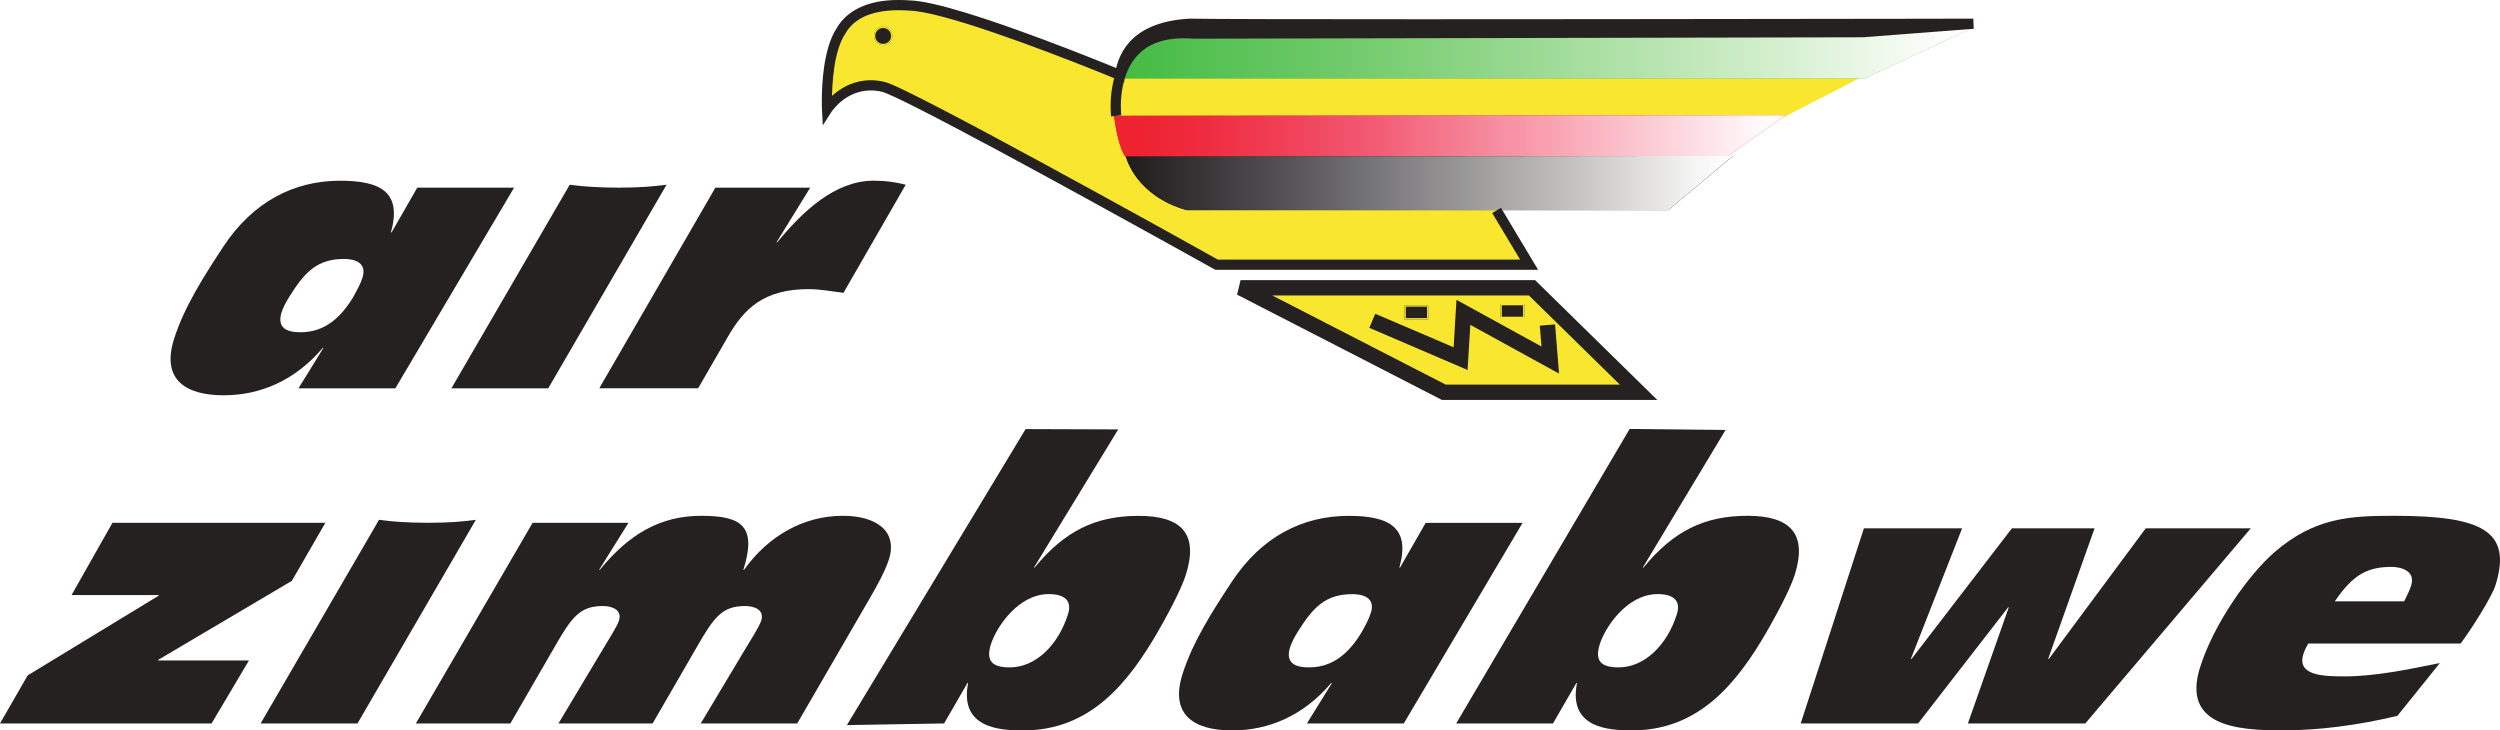
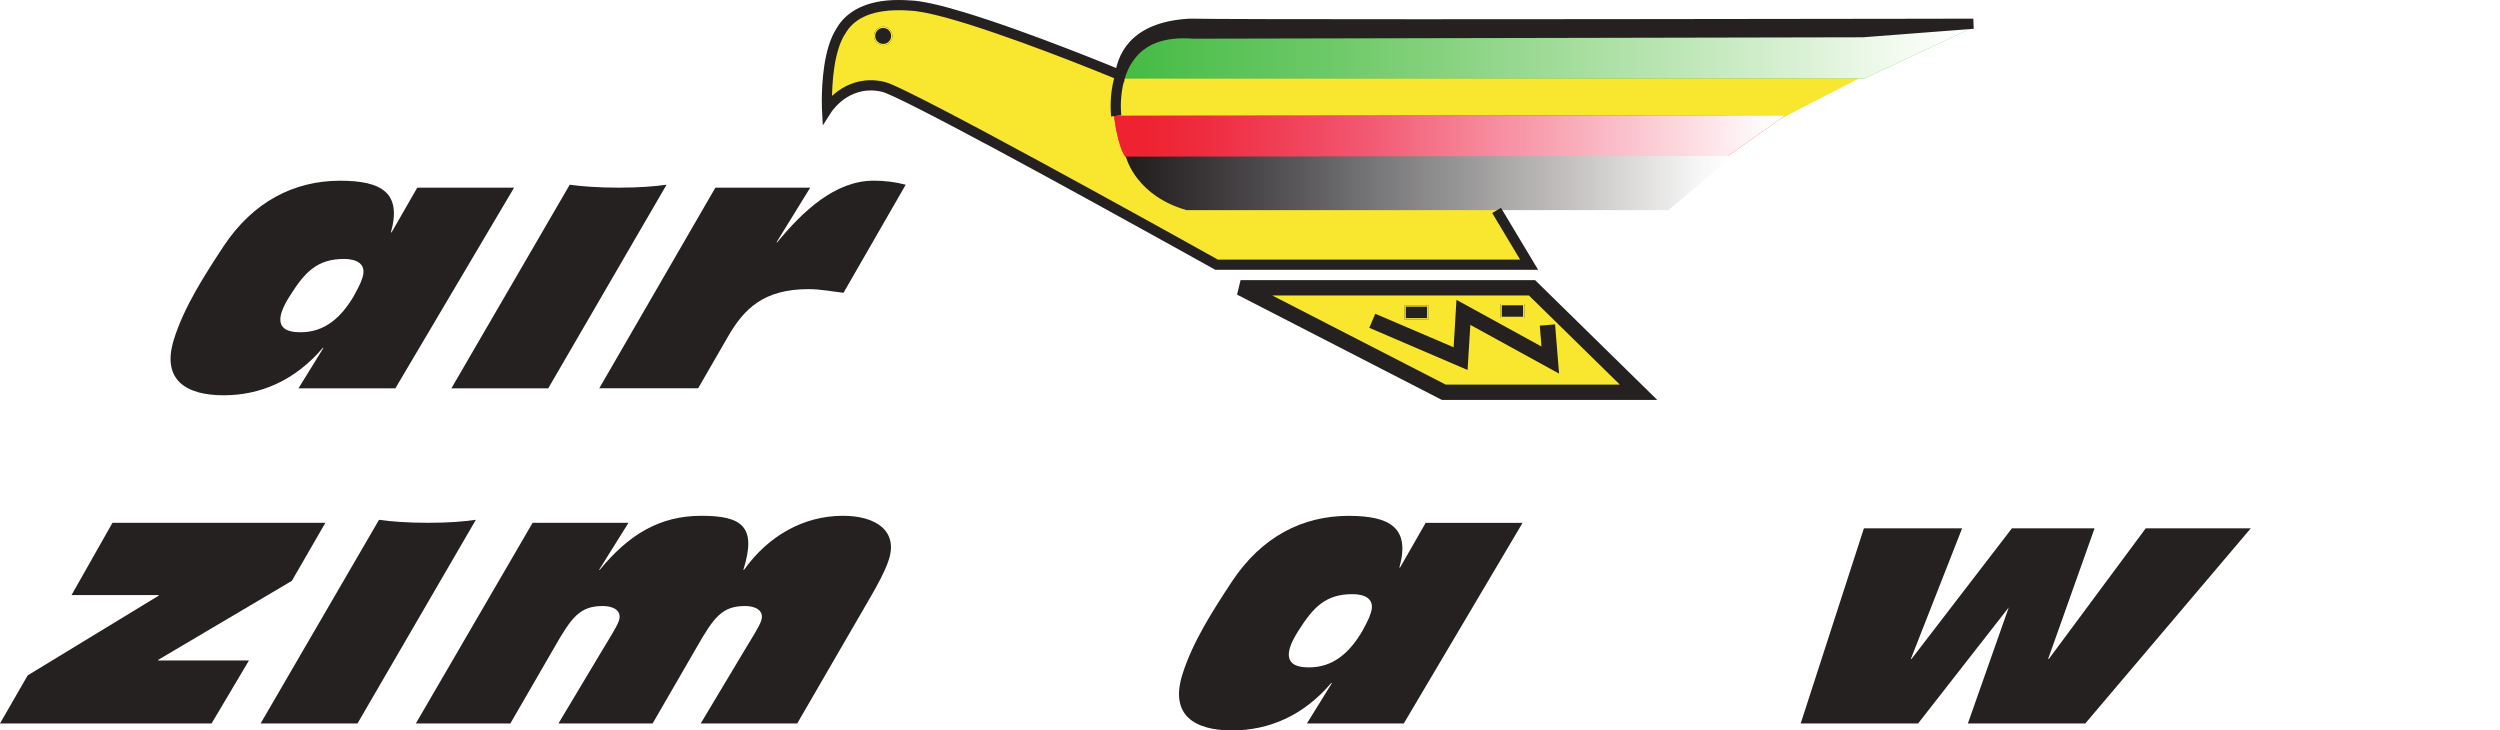
<svg xmlns="http://www.w3.org/2000/svg" width="176pt" height="51.42pt" viewBox="0 0 176 51.42" version="1.1">
  <defs>
    <clipPath id="clip1">
-       <path d="M 59 30 L 84 30 L 84 51.422 L 59 51.422 Z M 59 30 " />
-     </clipPath>
+       </clipPath>
    <clipPath id="clip2">
      <path d="M 83 36 L 108 36 L 108 51.422 L 83 51.422 Z M 83 36 " />
    </clipPath>
    <clipPath id="clip3">
      <path d="M 102 30 L 127 30 L 127 51.422 L 102 51.422 Z M 102 30 " />
    </clipPath>
    <clipPath id="clip4">
-       <path d="M 154 36 L 176 36 L 176 51.422 L 154 51.422 Z M 154 36 " />
-     </clipPath>
+       </clipPath>
    <clipPath id="clip5">
      <path d="M 78 2 L 139 2 L 139 6 L 78 6 Z M 78 2 " />
    </clipPath>
    <clipPath id="clip6">
      <path d="M 138.551 2 L 81.016 2.559 L 78.559 5.52 L 131.285 5.52 L 138.762 2 Z M 138.551 2 " />
    </clipPath>
    <clipPath id="clip7">
      <path d="M 138.551 2 L 81.016 2.559 L 78.559 5.52 L 131.285 5.52 L 138.762 2 L 138.551 2 " />
    </clipPath>
    <linearGradient id="linear0" gradientUnits="userSpaceOnUse" x1="-0" y1="0" x2="0.999" y2="0" gradientTransform="matrix(60.235,0,0,4.956,78.561,3.764)">
      <stop offset="0" style="stop-color:rgb(27.06%,73.27%,25.157%);stop-opacity:1;" />
      <stop offset="0.004" style="stop-color:rgb(27.252%,73.343%,25.447%);stop-opacity:1;" />
      <stop offset="0.008" style="stop-color:rgb(27.443%,73.416%,25.739%);stop-opacity:1;" />
      <stop offset="0.012" style="stop-color:rgb(27.637%,73.491%,26.031%);stop-opacity:1;" />
      <stop offset="0.016" style="stop-color:rgb(27.829%,73.564%,26.326%);stop-opacity:1;" />
      <stop offset="0.02" style="stop-color:rgb(28.023%,73.639%,26.62%);stop-opacity:1;" />
      <stop offset="0.023" style="stop-color:rgb(28.215%,73.712%,26.917%);stop-opacity:1;" />
      <stop offset="0.027" style="stop-color:rgb(28.409%,73.787%,27.211%);stop-opacity:1;" />
      <stop offset="0.031" style="stop-color:rgb(28.601%,73.862%,27.509%);stop-opacity:1;" />
      <stop offset="0.035" style="stop-color:rgb(28.793%,73.935%,27.806%);stop-opacity:1;" />
      <stop offset="0.039" style="stop-color:rgb(28.986%,74.01%,28.105%);stop-opacity:1;" />
      <stop offset="0.043" style="stop-color:rgb(29.179%,74.084%,28.403%);stop-opacity:1;" />
      <stop offset="0.047" style="stop-color:rgb(29.372%,74.158%,28.703%);stop-opacity:1;" />
      <stop offset="0.051" style="stop-color:rgb(29.651%,74.261%,29.044%);stop-opacity:1;" />
      <stop offset="0.055" style="stop-color:rgb(29.93%,74.365%,29.385%);stop-opacity:1;" />
      <stop offset="0.059" style="stop-color:rgb(30.22%,74.472%,29.732%);stop-opacity:1;" />
      <stop offset="0.062" style="stop-color:rgb(30.51%,74.579%,30.08%);stop-opacity:1;" />
      <stop offset="0.066" style="stop-color:rgb(30.8%,74.681%,30.305%);stop-opacity:1;" />
      <stop offset="0.07" style="stop-color:rgb(31.088%,74.782%,30.533%);stop-opacity:1;" />
      <stop offset="0.074" style="stop-color:rgb(31.378%,74.883%,30.742%);stop-opacity:1;" />
      <stop offset="0.078" style="stop-color:rgb(31.667%,74.983%,30.951%);stop-opacity:1;" />
      <stop offset="0.082" style="stop-color:rgb(31.956%,75.085%,31.221%);stop-opacity:1;" />
      <stop offset="0.086" style="stop-color:rgb(32.245%,75.189%,31.491%);stop-opacity:1;" />
      <stop offset="0.09" style="stop-color:rgb(32.535%,75.293%,31.775%);stop-opacity:1;" />
      <stop offset="0.094" style="stop-color:rgb(32.825%,75.398%,32.06%);stop-opacity:1;" />
      <stop offset="0.098" style="stop-color:rgb(33.037%,75.476%,32.309%);stop-opacity:1;" />
      <stop offset="0.102" style="stop-color:rgb(33.249%,75.554%,32.558%);stop-opacity:1;" />
      <stop offset="0.105" style="stop-color:rgb(33.443%,75.627%,32.799%);stop-opacity:1;" />
      <stop offset="0.109" style="stop-color:rgb(33.635%,75.697%,33.038%);stop-opacity:1;" />
      <stop offset="0.113" style="stop-color:rgb(33.902%,75.792%,33.261%);stop-opacity:1;" />
      <stop offset="0.117" style="stop-color:rgb(34.169%,75.887%,33.484%);stop-opacity:1;" />
      <stop offset="0.121" style="stop-color:rgb(34.459%,75.987%,33.702%);stop-opacity:1;" />
      <stop offset="0.125" style="stop-color:rgb(34.747%,76.089%,33.922%);stop-opacity:1;" />
      <stop offset="0.129" style="stop-color:rgb(35.037%,76.19%,34.142%);stop-opacity:1;" />
      <stop offset="0.133" style="stop-color:rgb(35.326%,76.291%,34.363%);stop-opacity:1;" />
      <stop offset="0.137" style="stop-color:rgb(35.616%,76.393%,34.584%);stop-opacity:1;" />
      <stop offset="0.141" style="stop-color:rgb(35.904%,76.494%,34.807%);stop-opacity:1;" />
      <stop offset="0.145" style="stop-color:rgb(36.127%,76.575%,35.046%);stop-opacity:1;" />
      <stop offset="0.148" style="stop-color:rgb(36.348%,76.656%,35.287%);stop-opacity:1;" />
      <stop offset="0.152" style="stop-color:rgb(36.542%,76.729%,35.535%);stop-opacity:1;" />
      <stop offset="0.156" style="stop-color:rgb(36.734%,76.801%,35.783%);stop-opacity:1;" />
      <stop offset="0.16" style="stop-color:rgb(36.992%,76.892%,36.017%);stop-opacity:1;" />
      <stop offset="0.164" style="stop-color:rgb(37.248%,76.984%,36.252%);stop-opacity:1;" />
      <stop offset="0.168" style="stop-color:rgb(37.538%,77.086%,36.479%);stop-opacity:1;" />
      <stop offset="0.172" style="stop-color:rgb(37.827%,77.188%,36.708%);stop-opacity:1;" />
      <stop offset="0.176" style="stop-color:rgb(38.055%,77.269%,36.905%);stop-opacity:1;" />
      <stop offset="0.18" style="stop-color:rgb(38.284%,77.35%,37.103%);stop-opacity:1;" />
      <stop offset="0.184" style="stop-color:rgb(38.478%,77.42%,37.282%);stop-opacity:1;" />
      <stop offset="0.188" style="stop-color:rgb(38.67%,77.489%,37.46%);stop-opacity:1;" />
      <stop offset="0.191" style="stop-color:rgb(38.921%,77.577%,37.672%);stop-opacity:1;" />
      <stop offset="0.195" style="stop-color:rgb(39.171%,77.666%,37.883%);stop-opacity:1;" />
      <stop offset="0.199" style="stop-color:rgb(39.461%,77.768%,38.116%);stop-opacity:1;" />
      <stop offset="0.203" style="stop-color:rgb(39.751%,77.87%,38.351%);stop-opacity:1;" />
      <stop offset="0.207" style="stop-color:rgb(40.041%,77.971%,38.544%);stop-opacity:1;" />
      <stop offset="0.211" style="stop-color:rgb(40.329%,78.07%,38.739%);stop-opacity:1;" />
      <stop offset="0.215" style="stop-color:rgb(40.619%,78.169%,38.901%);stop-opacity:1;" />
      <stop offset="0.219" style="stop-color:rgb(40.907%,78.268%,39.062%);stop-opacity:1;" />
      <stop offset="0.223" style="stop-color:rgb(41.145%,78.352%,39.278%);stop-opacity:1;" />
      <stop offset="0.227" style="stop-color:rgb(41.383%,78.438%,39.493%);stop-opacity:1;" />
      <stop offset="0.23" style="stop-color:rgb(41.577%,78.511%,39.752%);stop-opacity:1;" />
      <stop offset="0.234" style="stop-color:rgb(41.769%,78.584%,40.012%);stop-opacity:1;" />
      <stop offset="0.238" style="stop-color:rgb(42.01%,78.67%,40.227%);stop-opacity:1;" />
      <stop offset="0.242" style="stop-color:rgb(42.252%,78.757%,40.44%);stop-opacity:1;" />
      <stop offset="0.246" style="stop-color:rgb(42.542%,78.856%,40.608%);stop-opacity:1;" />
      <stop offset="0.25" style="stop-color:rgb(42.83%,78.954%,40.775%);stop-opacity:1;" />
      <stop offset="0.254" style="stop-color:rgb(43.12%,79.057%,41.014%);stop-opacity:1;" />
      <stop offset="0.258" style="stop-color:rgb(43.408%,79.16%,41.255%);stop-opacity:1;" />
      <stop offset="0.262" style="stop-color:rgb(43.698%,79.266%,41.577%);stop-opacity:1;" />
      <stop offset="0.266" style="stop-color:rgb(43.988%,79.373%,41.899%);stop-opacity:1;" />
      <stop offset="0.27" style="stop-color:rgb(44.278%,79.475%,42.157%);stop-opacity:1;" />
      <stop offset="0.273" style="stop-color:rgb(44.566%,79.579%,42.415%);stop-opacity:1;" />
      <stop offset="0.277" style="stop-color:rgb(44.856%,79.678%,42.589%);stop-opacity:1;" />
      <stop offset="0.281" style="stop-color:rgb(45.145%,79.778%,42.761%);stop-opacity:1;" />
      <stop offset="0.285" style="stop-color:rgb(45.435%,79.878%,42.967%);stop-opacity:1;" />
      <stop offset="0.289" style="stop-color:rgb(45.724%,79.98%,43.172%);stop-opacity:1;" />
      <stop offset="0.293" style="stop-color:rgb(46.014%,80.084%,43.425%);stop-opacity:1;" />
      <stop offset="0.297" style="stop-color:rgb(46.303%,80.186%,43.678%);stop-opacity:1;" />
      <stop offset="0.301" style="stop-color:rgb(46.593%,80.29%,43.933%);stop-opacity:1;" />
      <stop offset="0.305" style="stop-color:rgb(46.881%,80.392%,44.188%);stop-opacity:1;" />
      <stop offset="0.309" style="stop-color:rgb(47.171%,80.496%,44.444%);stop-opacity:1;" />
      <stop offset="0.312" style="stop-color:rgb(47.459%,80.6%,44.699%);stop-opacity:1;" />
      <stop offset="0.316" style="stop-color:rgb(47.749%,80.704%,44.957%);stop-opacity:1;" />
      <stop offset="0.32" style="stop-color:rgb(48.039%,80.807%,45.215%);stop-opacity:1;" />
      <stop offset="0.324" style="stop-color:rgb(48.329%,80.911%,45.474%);stop-opacity:1;" />
      <stop offset="0.328" style="stop-color:rgb(48.618%,81.015%,45.735%);stop-opacity:1;" />
      <stop offset="0.332" style="stop-color:rgb(48.907%,81.119%,45.996%);stop-opacity:1;" />
      <stop offset="0.336" style="stop-color:rgb(49.196%,81.223%,46.257%);stop-opacity:1;" />
      <stop offset="0.34" style="stop-color:rgb(49.486%,81.326%,46.519%);stop-opacity:1;" />
      <stop offset="0.344" style="stop-color:rgb(49.774%,81.43%,46.783%);stop-opacity:1;" />
      <stop offset="0.348" style="stop-color:rgb(50.064%,81.535%,47.069%);stop-opacity:1;" />
      <stop offset="0.352" style="stop-color:rgb(50.354%,81.641%,47.354%);stop-opacity:1;" />
      <stop offset="0.355" style="stop-color:rgb(50.644%,81.747%,47.699%);stop-opacity:1;" />
      <stop offset="0.359" style="stop-color:rgb(50.932%,81.856%,48.045%);stop-opacity:1;" />
      <stop offset="0.363" style="stop-color:rgb(51.222%,81.963%,48.372%);stop-opacity:1;" />
      <stop offset="0.367" style="stop-color:rgb(51.511%,82.069%,48.701%);stop-opacity:1;" />
      <stop offset="0.371" style="stop-color:rgb(51.801%,82.175%,48.972%);stop-opacity:1;" />
      <stop offset="0.375" style="stop-color:rgb(52.09%,82.278%,49.242%);stop-opacity:1;" />
      <stop offset="0.379" style="stop-color:rgb(52.38%,82.384%,49.513%);stop-opacity:1;" />
      <stop offset="0.383" style="stop-color:rgb(52.669%,82.487%,49.786%);stop-opacity:1;" />
      <stop offset="0.387" style="stop-color:rgb(52.959%,82.593%,50.06%);stop-opacity:1;" />
      <stop offset="0.391" style="stop-color:rgb(53.247%,82.697%,50.331%);stop-opacity:1;" />
      <stop offset="0.395" style="stop-color:rgb(53.537%,82.802%,50.621%);stop-opacity:1;" />
      <stop offset="0.398" style="stop-color:rgb(53.825%,82.907%,50.911%);stop-opacity:1;" />
      <stop offset="0.402" style="stop-color:rgb(54.115%,83.015%,51.266%);stop-opacity:1;" />
      <stop offset="0.406" style="stop-color:rgb(54.405%,83.125%,51.624%);stop-opacity:1;" />
      <stop offset="0.41" style="stop-color:rgb(54.695%,83.234%,51.97%);stop-opacity:1;" />
      <stop offset="0.414" style="stop-color:rgb(54.984%,83.342%,52.318%);stop-opacity:1;" />
      <stop offset="0.418" style="stop-color:rgb(55.273%,83.446%,52.599%);stop-opacity:1;" />
      <stop offset="0.422" style="stop-color:rgb(55.562%,83.551%,52.879%);stop-opacity:1;" />
      <stop offset="0.426" style="stop-color:rgb(55.852%,83.656%,53.162%);stop-opacity:1;" />
      <stop offset="0.43" style="stop-color:rgb(56.14%,83.762%,53.445%);stop-opacity:1;" />
      <stop offset="0.434" style="stop-color:rgb(56.43%,83.867%,53.729%);stop-opacity:1;" />
      <stop offset="0.438" style="stop-color:rgb(56.72%,83.972%,54.013%);stop-opacity:1;" />
      <stop offset="0.441" style="stop-color:rgb(57.01%,84.077%,54.298%);stop-opacity:1;" />
      <stop offset="0.445" style="stop-color:rgb(57.298%,84.183%,54.584%);stop-opacity:1;" />
      <stop offset="0.449" style="stop-color:rgb(57.588%,84.288%,54.871%);stop-opacity:1;" />
      <stop offset="0.453" style="stop-color:rgb(57.877%,84.393%,55.159%);stop-opacity:1;" />
      <stop offset="0.457" style="stop-color:rgb(58.167%,84.499%,55.447%);stop-opacity:1;" />
      <stop offset="0.461" style="stop-color:rgb(58.456%,84.604%,55.737%);stop-opacity:1;" />
      <stop offset="0.465" style="stop-color:rgb(58.746%,84.711%,56.027%);stop-opacity:1;" />
      <stop offset="0.469" style="stop-color:rgb(59.035%,84.816%,56.317%);stop-opacity:1;" />
      <stop offset="0.473" style="stop-color:rgb(59.325%,84.921%,56.61%);stop-opacity:1;" />
      <stop offset="0.477" style="stop-color:rgb(59.615%,85.028%,56.903%);stop-opacity:1;" />
      <stop offset="0.48" style="stop-color:rgb(60.001%,85.164%,57.185%);stop-opacity:1;" />
      <stop offset="0.484" style="stop-color:rgb(60.387%,85.3%,57.469%);stop-opacity:1;" />
      <stop offset="0.488" style="stop-color:rgb(60.773%,85.435%,57.753%);stop-opacity:1;" />
      <stop offset="0.492" style="stop-color:rgb(61.159%,85.571%,58.038%);stop-opacity:1;" />
      <stop offset="0.496" style="stop-color:rgb(61.45%,85.683%,58.417%);stop-opacity:1;" />
      <stop offset="0.5" style="stop-color:rgb(61.742%,85.793%,58.795%);stop-opacity:1;" />
      <stop offset="0.504" style="stop-color:rgb(62.032%,85.902%,59.178%);stop-opacity:1;" />
      <stop offset="0.508" style="stop-color:rgb(62.32%,86.014%,59.561%);stop-opacity:1;" />
      <stop offset="0.512" style="stop-color:rgb(62.61%,86.121%,59.868%);stop-opacity:1;" />
      <stop offset="0.516" style="stop-color:rgb(62.9%,86.226%,60.175%);stop-opacity:1;" />
      <stop offset="0.52" style="stop-color:rgb(63.19%,86.333%,60.478%);stop-opacity:1;" />
      <stop offset="0.523" style="stop-color:rgb(63.478%,86.44%,60.78%);stop-opacity:1;" />
      <stop offset="0.527" style="stop-color:rgb(63.855%,86.574%,61.076%);stop-opacity:1;" />
      <stop offset="0.531" style="stop-color:rgb(64.232%,86.707%,61.374%);stop-opacity:1;" />
      <stop offset="0.535" style="stop-color:rgb(64.618%,86.844%,61.671%);stop-opacity:1;" />
      <stop offset="0.539" style="stop-color:rgb(65.004%,86.981%,61.971%);stop-opacity:1;" />
      <stop offset="0.543" style="stop-color:rgb(65.306%,87.091%,62.279%);stop-opacity:1;" />
      <stop offset="0.547" style="stop-color:rgb(65.607%,87.201%,62.585%);stop-opacity:1;" />
      <stop offset="0.551" style="stop-color:rgb(65.897%,87.309%,62.897%);stop-opacity:1;" />
      <stop offset="0.555" style="stop-color:rgb(66.185%,87.415%,63.208%);stop-opacity:1;" />
      <stop offset="0.559" style="stop-color:rgb(66.475%,87.523%,63.519%);stop-opacity:1;" />
      <stop offset="0.562" style="stop-color:rgb(66.763%,87.63%,63.834%);stop-opacity:1;" />
      <stop offset="0.566" style="stop-color:rgb(67.053%,87.737%,64.146%);stop-opacity:1;" />
      <stop offset="0.57" style="stop-color:rgb(67.342%,87.843%,64.461%);stop-opacity:1;" />
      <stop offset="0.574" style="stop-color:rgb(67.632%,87.95%,64.777%);stop-opacity:1;" />
      <stop offset="0.578" style="stop-color:rgb(67.921%,88.058%,65.092%);stop-opacity:1;" />
      <stop offset="0.582" style="stop-color:rgb(68.211%,88.165%,65.41%);stop-opacity:1;" />
      <stop offset="0.586" style="stop-color:rgb(68.5%,88.272%,65.727%);stop-opacity:1;" />
      <stop offset="0.59" style="stop-color:rgb(68.79%,88.38%,66.046%);stop-opacity:1;" />
      <stop offset="0.594" style="stop-color:rgb(69.078%,88.487%,66.367%);stop-opacity:1;" />
      <stop offset="0.598" style="stop-color:rgb(69.368%,88.596%,66.687%);stop-opacity:1;" />
      <stop offset="0.602" style="stop-color:rgb(69.658%,88.702%,67.007%);stop-opacity:1;" />
      <stop offset="0.605" style="stop-color:rgb(69.948%,88.808%,67.265%);stop-opacity:1;" />
      <stop offset="0.609" style="stop-color:rgb(70.236%,88.911%,67.525%);stop-opacity:1;" />
      <stop offset="0.613" style="stop-color:rgb(70.526%,89.015%,67.763%);stop-opacity:1;" />
      <stop offset="0.617" style="stop-color:rgb(70.815%,89.117%,68.001%);stop-opacity:1;" />
      <stop offset="0.621" style="stop-color:rgb(71.104%,89.224%,68.301%);stop-opacity:1;" />
      <stop offset="0.625" style="stop-color:rgb(71.393%,89.331%,68.602%);stop-opacity:1;" />
      <stop offset="0.629" style="stop-color:rgb(71.683%,89.439%,68.929%);stop-opacity:1;" />
      <stop offset="0.633" style="stop-color:rgb(71.973%,89.548%,69.257%);stop-opacity:1;" />
      <stop offset="0.637" style="stop-color:rgb(72.263%,89.656%,69.585%);stop-opacity:1;" />
      <stop offset="0.641" style="stop-color:rgb(72.551%,89.763%,69.914%);stop-opacity:1;" />
      <stop offset="0.645" style="stop-color:rgb(72.841%,89.871%,70.245%);stop-opacity:1;" />
      <stop offset="0.648" style="stop-color:rgb(73.129%,89.98%,70.575%);stop-opacity:1;" />
      <stop offset="0.652" style="stop-color:rgb(73.482%,90.105%,70.847%);stop-opacity:1;" />
      <stop offset="0.656" style="stop-color:rgb(73.833%,90.23%,71.121%);stop-opacity:1;" />
      <stop offset="0.66" style="stop-color:rgb(74.219%,90.364%,71.362%);stop-opacity:1;" />
      <stop offset="0.664" style="stop-color:rgb(74.605%,90.498%,71.605%);stop-opacity:1;" />
      <stop offset="0.668" style="stop-color:rgb(74.931%,90.617%,71.906%);stop-opacity:1;" />
      <stop offset="0.672" style="stop-color:rgb(75.258%,90.735%,72.206%);stop-opacity:1;" />
      <stop offset="0.676" style="stop-color:rgb(75.548%,90.845%,72.543%);stop-opacity:1;" />
      <stop offset="0.68" style="stop-color:rgb(75.836%,90.952%,72.879%);stop-opacity:1;" />
      <stop offset="0.684" style="stop-color:rgb(76.126%,91.061%,73.219%);stop-opacity:1;" />
      <stop offset="0.688" style="stop-color:rgb(76.416%,91.17%,73.558%);stop-opacity:1;" />
      <stop offset="0.691" style="stop-color:rgb(76.706%,91.28%,73.898%);stop-opacity:1;" />
      <stop offset="0.695" style="stop-color:rgb(76.994%,91.388%,74.24%);stop-opacity:1;" />
      <stop offset="0.699" style="stop-color:rgb(77.284%,91.496%,74.582%);stop-opacity:1;" />
      <stop offset="0.703" style="stop-color:rgb(77.573%,91.605%,74.924%);stop-opacity:1;" />
      <stop offset="0.707" style="stop-color:rgb(77.863%,91.714%,75.267%);stop-opacity:1;" />
      <stop offset="0.711" style="stop-color:rgb(78.151%,91.823%,75.612%);stop-opacity:1;" />
      <stop offset="0.715" style="stop-color:rgb(78.441%,91.933%,75.958%);stop-opacity:1;" />
      <stop offset="0.719" style="stop-color:rgb(78.731%,92.041%,76.305%);stop-opacity:1;" />
      <stop offset="0.723" style="stop-color:rgb(79.021%,92.151%,76.651%);stop-opacity:1;" />
      <stop offset="0.727" style="stop-color:rgb(79.309%,92.259%,76.999%);stop-opacity:1;" />
      <stop offset="0.73" style="stop-color:rgb(79.599%,92.369%,77.347%);stop-opacity:1;" />
      <stop offset="0.734" style="stop-color:rgb(79.887%,92.477%,77.696%);stop-opacity:1;" />
      <stop offset="0.738" style="stop-color:rgb(80.177%,92.587%,78.047%);stop-opacity:1;" />
      <stop offset="0.742" style="stop-color:rgb(80.466%,92.697%,78.4%);stop-opacity:1;" />
      <stop offset="0.746" style="stop-color:rgb(80.8%,92.819%,78.711%);stop-opacity:1;" />
      <stop offset="0.75" style="stop-color:rgb(81.133%,92.94%,79.022%);stop-opacity:1;" />
      <stop offset="0.754" style="stop-color:rgb(81.519%,93.076%,79.285%);stop-opacity:1;" />
      <stop offset="0.758" style="stop-color:rgb(81.903%,93.211%,79.547%);stop-opacity:1;" />
      <stop offset="0.762" style="stop-color:rgb(82.249%,93.336%,79.849%);stop-opacity:1;" />
      <stop offset="0.766" style="stop-color:rgb(82.594%,93.46%,80.153%);stop-opacity:1;" />
      <stop offset="0.77" style="stop-color:rgb(82.884%,93.57%,80.51%);stop-opacity:1;" />
      <stop offset="0.773" style="stop-color:rgb(83.174%,93.68%,80.869%);stop-opacity:1;" />
      <stop offset="0.777" style="stop-color:rgb(83.464%,93.788%,81.194%);stop-opacity:1;" />
      <stop offset="0.781" style="stop-color:rgb(83.752%,93.896%,81.517%);stop-opacity:1;" />
      <stop offset="0.785" style="stop-color:rgb(84.042%,94.002%,81.789%);stop-opacity:1;" />
      <stop offset="0.789" style="stop-color:rgb(84.331%,94.107%,82.057%);stop-opacity:1;" />
      <stop offset="0.793" style="stop-color:rgb(84.621%,94.215%,82.361%);stop-opacity:1;" />
      <stop offset="0.797" style="stop-color:rgb(84.909%,94.322%,82.664%);stop-opacity:1;" />
      <stop offset="0.801" style="stop-color:rgb(85.199%,94.432%,83.029%);stop-opacity:1;" />
      <stop offset="0.805" style="stop-color:rgb(85.489%,94.542%,83.392%);stop-opacity:1;" />
      <stop offset="0.809" style="stop-color:rgb(85.809%,94.664%,83.786%);stop-opacity:1;" />
      <stop offset="0.812" style="stop-color:rgb(86.128%,94.786%,84.181%);stop-opacity:1;" />
      <stop offset="0.816" style="stop-color:rgb(86.514%,94.931%,84.641%);stop-opacity:1;" />
      <stop offset="0.82" style="stop-color:rgb(86.9%,95.078%,85.101%);stop-opacity:1;" />
      <stop offset="0.824" style="stop-color:rgb(87.259%,95.213%,85.538%);stop-opacity:1;" />
      <stop offset="0.828" style="stop-color:rgb(87.617%,95.349%,85.974%);stop-opacity:1;" />
      <stop offset="0.832" style="stop-color:rgb(87.907%,95.461%,86.346%);stop-opacity:1;" />
      <stop offset="0.836" style="stop-color:rgb(88.196%,95.57%,86.717%);stop-opacity:1;" />
      <stop offset="0.84" style="stop-color:rgb(88.51%,95.688%,87.067%);stop-opacity:1;" />
      <stop offset="0.844" style="stop-color:rgb(88.823%,95.805%,87.418%);stop-opacity:1;" />
      <stop offset="0.848" style="stop-color:rgb(89.209%,95.943%,87.703%);stop-opacity:1;" />
      <stop offset="0.852" style="stop-color:rgb(89.595%,96.078%,87.985%);stop-opacity:1;" />
      <stop offset="0.855" style="stop-color:rgb(89.96%,96.21%,88.292%);stop-opacity:1;" />
      <stop offset="0.859" style="stop-color:rgb(90.324%,96.342%,88.597%);stop-opacity:1;" />
      <stop offset="0.863" style="stop-color:rgb(90.614%,96.454%,88.976%);stop-opacity:1;" />
      <stop offset="0.867" style="stop-color:rgb(90.903%,96.564%,89.355%);stop-opacity:1;" />
      <stop offset="0.871" style="stop-color:rgb(91.211%,96.681%,89.735%);stop-opacity:1;" />
      <stop offset="0.875" style="stop-color:rgb(91.518%,96.799%,90.117%);stop-opacity:1;" />
      <stop offset="0.879" style="stop-color:rgb(91.904%,96.941%,90.501%);stop-opacity:1;" />
      <stop offset="0.883" style="stop-color:rgb(92.288%,97.083%,90.886%);stop-opacity:1;" />
      <stop offset="0.887" style="stop-color:rgb(92.661%,97.22%,91.258%);stop-opacity:1;" />
      <stop offset="0.891" style="stop-color:rgb(93.031%,97.356%,91.631%);stop-opacity:1;" />
      <stop offset="0.895" style="stop-color:rgb(93.321%,97.462%,91.922%);stop-opacity:1;" />
      <stop offset="0.898" style="stop-color:rgb(93.61%,97.569%,92.213%);stop-opacity:1;" />
      <stop offset="0.902" style="stop-color:rgb(93.9%,97.678%,92.519%);stop-opacity:1;" />
      <stop offset="0.906" style="stop-color:rgb(94.188%,97.784%,92.824%);stop-opacity:1;" />
      <stop offset="0.91" style="stop-color:rgb(94.478%,97.896%,93.211%);stop-opacity:1;" />
      <stop offset="0.914" style="stop-color:rgb(94.768%,98.009%,93.599%);stop-opacity:1;" />
      <stop offset="0.918" style="stop-color:rgb(95.058%,98.12%,93.99%);stop-opacity:1;" />
      <stop offset="0.922" style="stop-color:rgb(95.346%,98.232%,94.382%);stop-opacity:1;" />
      <stop offset="0.926" style="stop-color:rgb(95.636%,98.344%,94.772%);stop-opacity:1;" />
      <stop offset="0.93" style="stop-color:rgb(95.924%,98.456%,95.166%);stop-opacity:1;" />
      <stop offset="0.934" style="stop-color:rgb(96.208%,98.566%,95.554%);stop-opacity:1;" />
      <stop offset="0.938" style="stop-color:rgb(96.492%,98.676%,95.941%);stop-opacity:1;" />
      <stop offset="0.941" style="stop-color:rgb(96.686%,98.753%,96.237%);stop-opacity:1;" />
      <stop offset="0.945" style="stop-color:rgb(96.878%,98.828%,96.533%);stop-opacity:1;" />
      <stop offset="0.949" style="stop-color:rgb(97.073%,98.906%,96.829%);stop-opacity:1;" />
      <stop offset="0.953" style="stop-color:rgb(97.269%,98.984%,97.125%);stop-opacity:1;" />
      <stop offset="0.957" style="stop-color:rgb(97.559%,99.091%,97.427%);stop-opacity:1;" />
      <stop offset="0.961" style="stop-color:rgb(97.847%,99.197%,97.728%);stop-opacity:1;" />
      <stop offset="0.965" style="stop-color:rgb(98.137%,99.306%,98.033%);stop-opacity:1;" />
      <stop offset="0.969" style="stop-color:rgb(98.425%,99.413%,98.335%);stop-opacity:1;" />
      <stop offset="0.973" style="stop-color:rgb(98.715%,99.521%,98.64%);stop-opacity:1;" />
      <stop offset="0.977" style="stop-color:rgb(99.005%,99.629%,98.946%);stop-opacity:1;" />
      <stop offset="0.98" style="stop-color:rgb(99.295%,99.736%,99.252%);stop-opacity:1;" />
      <stop offset="0.984" style="stop-color:rgb(99.583%,99.844%,99.557%);stop-opacity:1;" />
      <stop offset="0.992" style="stop-color:rgb(99.689%,99.884%,99.669%);stop-opacity:1;" />
      <stop offset="1" style="stop-color:rgb(99.89%,99.959%,99.883%);stop-opacity:1;" />
    </linearGradient>
    <clipPath id="clip8">
      <path d="M 78 8 L 126 8 L 126 12 L 78 12 Z M 78 8 " />
    </clipPath>
    <clipPath id="clip9">
      <path d="M 121.527 11.07 L 125.711 8.109 L 78.43 8.148 L 78.43 8.16 C 78.449 8.316 78.691 10.379 79.266 11.082 L 81.914 11.082 L 121.527 11.07 " />
    </clipPath>
    <clipPath id="clip10">
      <path d="M 121.527 11.07 L 125.711 8.109 L 78.43 8.148 L 78.43 8.16 C 78.449 8.316 78.691 10.379 79.266 11.082 L 81.914 11.082 L 121.527 11.07 " />
    </clipPath>
    <linearGradient id="linear1" gradientUnits="userSpaceOnUse" x1="-0" y1="0" x2="1" y2="0" gradientTransform="matrix(47.256,0,0,4.411,78.436,9.592)">
      <stop offset="0" style="stop-color:rgb(93.199%,13.35%,18.779%);stop-opacity:1;" />
      <stop offset="0.031" style="stop-color:rgb(93.199%,13.35%,18.779%);stop-opacity:1;" />
      <stop offset="0.035" style="stop-color:rgb(93.207%,13.423%,18.945%);stop-opacity:1;" />
      <stop offset="0.039" style="stop-color:rgb(93.214%,13.498%,19.112%);stop-opacity:1;" />
      <stop offset="0.043" style="stop-color:rgb(93.227%,13.608%,19.36%);stop-opacity:1;" />
      <stop offset="0.047" style="stop-color:rgb(93.239%,13.719%,19.611%);stop-opacity:1;" />
      <stop offset="0.051" style="stop-color:rgb(93.256%,13.901%,19.827%);stop-opacity:1;" />
      <stop offset="0.055" style="stop-color:rgb(93.274%,14.081%,20.044%);stop-opacity:1;" />
      <stop offset="0.059" style="stop-color:rgb(93.292%,14.29%,20.251%);stop-opacity:1;" />
      <stop offset="0.062" style="stop-color:rgb(93.312%,14.497%,20.457%);stop-opacity:1;" />
      <stop offset="0.066" style="stop-color:rgb(93.326%,14.636%,20.705%);stop-opacity:1;" />
      <stop offset="0.07" style="stop-color:rgb(93.34%,14.774%,20.95%);stop-opacity:1;" />
      <stop offset="0.074" style="stop-color:rgb(93.352%,14.888%,21.211%);stop-opacity:1;" />
      <stop offset="0.078" style="stop-color:rgb(93.364%,15.002%,21.474%);stop-opacity:1;" />
      <stop offset="0.082" style="stop-color:rgb(93.382%,15.186%,21.736%);stop-opacity:1;" />
      <stop offset="0.086" style="stop-color:rgb(93.399%,15.369%,22%);stop-opacity:1;" />
      <stop offset="0.09" style="stop-color:rgb(93.419%,15.572%,22.264%);stop-opacity:1;" />
      <stop offset="0.094" style="stop-color:rgb(93.439%,15.775%,22.531%);stop-opacity:1;" />
      <stop offset="0.098" style="stop-color:rgb(93.452%,15.915%,22.765%);stop-opacity:1;" />
      <stop offset="0.102" style="stop-color:rgb(93.466%,16.055%,22.998%);stop-opacity:1;" />
      <stop offset="0.105" style="stop-color:rgb(93.478%,16.182%,23.225%);stop-opacity:1;" />
      <stop offset="0.109" style="stop-color:rgb(93.491%,16.31%,23.454%);stop-opacity:1;" />
      <stop offset="0.113" style="stop-color:rgb(93.509%,16.513%,23.685%);stop-opacity:1;" />
      <stop offset="0.117" style="stop-color:rgb(93.527%,16.716%,23.915%);stop-opacity:1;" />
      <stop offset="0.121" style="stop-color:rgb(93.547%,16.933%,24.149%);stop-opacity:1;" />
      <stop offset="0.125" style="stop-color:rgb(93.567%,17.149%,24.384%);stop-opacity:1;" />
      <stop offset="0.129" style="stop-color:rgb(93.581%,17.279%,24.663%);stop-opacity:1;" />
      <stop offset="0.133" style="stop-color:rgb(93.593%,17.409%,24.942%);stop-opacity:1;" />
      <stop offset="0.137" style="stop-color:rgb(93.605%,17.529%,25.227%);stop-opacity:1;" />
      <stop offset="0.141" style="stop-color:rgb(93.617%,17.65%,25.513%);stop-opacity:1;" />
      <stop offset="0.145" style="stop-color:rgb(93.643%,17.946%,25.761%);stop-opacity:1;" />
      <stop offset="0.148" style="stop-color:rgb(93.669%,18.242%,26.012%);stop-opacity:1;" />
      <stop offset="0.152" style="stop-color:rgb(93.697%,18.55%,26.263%);stop-opacity:1;" />
      <stop offset="0.156" style="stop-color:rgb(93.724%,18.86%,26.515%);stop-opacity:1;" />
      <stop offset="0.16" style="stop-color:rgb(93.742%,19.066%,26.862%);stop-opacity:1;" />
      <stop offset="0.164" style="stop-color:rgb(93.762%,19.272%,27.209%);stop-opacity:1;" />
      <stop offset="0.168" style="stop-color:rgb(93.782%,19.479%,27.563%);stop-opacity:1;" />
      <stop offset="0.172" style="stop-color:rgb(93.8%,19.685%,27.917%);stop-opacity:1;" />
      <stop offset="0.176" style="stop-color:rgb(93.828%,19.989%,28.232%);stop-opacity:1;" />
      <stop offset="0.18" style="stop-color:rgb(93.854%,20.294%,28.549%);stop-opacity:1;" />
      <stop offset="0.184" style="stop-color:rgb(93.881%,20.596%,28.867%);stop-opacity:1;" />
      <stop offset="0.188" style="stop-color:rgb(93.907%,20.897%,29.185%);stop-opacity:1;" />
      <stop offset="0.191" style="stop-color:rgb(93.927%,21.124%,29.456%);stop-opacity:1;" />
      <stop offset="0.195" style="stop-color:rgb(93.947%,21.35%,29.726%);stop-opacity:1;" />
      <stop offset="0.199" style="stop-color:rgb(93.967%,21.577%,29.999%);stop-opacity:1;" />
      <stop offset="0.203" style="stop-color:rgb(93.987%,21.805%,30.273%);stop-opacity:1;" />
      <stop offset="0.207" style="stop-color:rgb(94.006%,22.034%,30.55%);stop-opacity:1;" />
      <stop offset="0.211" style="stop-color:rgb(94.026%,22.261%,30.827%);stop-opacity:1;" />
      <stop offset="0.215" style="stop-color:rgb(94.048%,22.501%,31.114%);stop-opacity:1;" />
      <stop offset="0.219" style="stop-color:rgb(94.069%,22.739%,31.403%);stop-opacity:1;" />
      <stop offset="0.223" style="stop-color:rgb(94.095%,23.051%,31.747%);stop-opacity:1;" />
      <stop offset="0.227" style="stop-color:rgb(94.122%,23.364%,32.094%);stop-opacity:1;" />
      <stop offset="0.23" style="stop-color:rgb(94.148%,23.663%,32.433%);stop-opacity:1;" />
      <stop offset="0.234" style="stop-color:rgb(94.174%,23.964%,32.774%);stop-opacity:1;" />
      <stop offset="0.238" style="stop-color:rgb(94.194%,24.196%,33.067%);stop-opacity:1;" />
      <stop offset="0.242" style="stop-color:rgb(94.214%,24.429%,33.36%);stop-opacity:1;" />
      <stop offset="0.246" style="stop-color:rgb(94.235%,24.681%,33.659%);stop-opacity:1;" />
      <stop offset="0.25" style="stop-color:rgb(94.257%,24.931%,33.958%);stop-opacity:1;" />
      <stop offset="0.254" style="stop-color:rgb(94.284%,25.256%,34.27%);stop-opacity:1;" />
      <stop offset="0.258" style="stop-color:rgb(94.312%,25.583%,34.583%);stop-opacity:1;" />
      <stop offset="0.262" style="stop-color:rgb(94.337%,25.887%,34.909%);stop-opacity:1;" />
      <stop offset="0.266" style="stop-color:rgb(94.363%,26.189%,35.237%);stop-opacity:1;" />
      <stop offset="0.27" style="stop-color:rgb(94.383%,26.419%,35.599%);stop-opacity:1;" />
      <stop offset="0.273" style="stop-color:rgb(94.403%,26.648%,35.962%);stop-opacity:1;" />
      <stop offset="0.277" style="stop-color:rgb(94.423%,26.881%,36.313%);stop-opacity:1;" />
      <stop offset="0.281" style="stop-color:rgb(94.443%,27.113%,36.665%);stop-opacity:1;" />
      <stop offset="0.285" style="stop-color:rgb(94.463%,27.351%,36.981%);stop-opacity:1;" />
      <stop offset="0.289" style="stop-color:rgb(94.484%,27.589%,37.297%);stop-opacity:1;" />
      <stop offset="0.293" style="stop-color:rgb(94.505%,27.858%,37.622%);stop-opacity:1;" />
      <stop offset="0.297" style="stop-color:rgb(94.528%,28.128%,37.947%);stop-opacity:1;" />
      <stop offset="0.301" style="stop-color:rgb(94.556%,28.459%,38.284%);stop-opacity:1;" />
      <stop offset="0.305" style="stop-color:rgb(94.583%,28.792%,38.625%);stop-opacity:1;" />
      <stop offset="0.309" style="stop-color:rgb(94.611%,29.128%,38.948%);stop-opacity:1;" />
      <stop offset="0.312" style="stop-color:rgb(94.638%,29.465%,39.273%);stop-opacity:1;" />
      <stop offset="0.316" style="stop-color:rgb(94.667%,29.807%,39.565%);stop-opacity:1;" />
      <stop offset="0.32" style="stop-color:rgb(94.695%,30.148%,39.856%);stop-opacity:1;" />
      <stop offset="0.324" style="stop-color:rgb(94.722%,30.489%,40.173%);stop-opacity:1;" />
      <stop offset="0.328" style="stop-color:rgb(94.749%,30.829%,40.491%);stop-opacity:1;" />
      <stop offset="0.332" style="stop-color:rgb(94.778%,31.166%,40.848%);stop-opacity:1;" />
      <stop offset="0.336" style="stop-color:rgb(94.806%,31.505%,41.206%);stop-opacity:1;" />
      <stop offset="0.34" style="stop-color:rgb(94.83%,31.802%,41.559%);stop-opacity:1;" />
      <stop offset="0.344" style="stop-color:rgb(94.855%,32.103%,41.914%);stop-opacity:1;" />
      <stop offset="0.348" style="stop-color:rgb(94.875%,32.35%,42.261%);stop-opacity:1;" />
      <stop offset="0.352" style="stop-color:rgb(94.896%,32.597%,42.609%);stop-opacity:1;" />
      <stop offset="0.355" style="stop-color:rgb(94.919%,32.892%,42.941%);stop-opacity:1;" />
      <stop offset="0.359" style="stop-color:rgb(94.943%,33.185%,43.274%);stop-opacity:1;" />
      <stop offset="0.363" style="stop-color:rgb(94.971%,33.533%,43.588%);stop-opacity:1;" />
      <stop offset="0.367" style="stop-color:rgb(95%,33.881%,43.904%);stop-opacity:1;" />
      <stop offset="0.371" style="stop-color:rgb(95.027%,34.23%,44.223%);stop-opacity:1;" />
      <stop offset="0.375" style="stop-color:rgb(95.056%,34.579%,44.542%);stop-opacity:1;" />
      <stop offset="0.379" style="stop-color:rgb(95.084%,34.93%,44.864%);stop-opacity:1;" />
      <stop offset="0.383" style="stop-color:rgb(95.111%,35.28%,45.189%);stop-opacity:1;" />
      <stop offset="0.387" style="stop-color:rgb(95.145%,35.683%,45.526%);stop-opacity:1;" />
      <stop offset="0.391" style="stop-color:rgb(95.177%,36.084%,45.865%);stop-opacity:1;" />
      <stop offset="0.395" style="stop-color:rgb(95.212%,36.531%,46.217%);stop-opacity:1;" />
      <stop offset="0.398" style="stop-color:rgb(95.247%,36.977%,46.57%);stop-opacity:1;" />
      <stop offset="0.402" style="stop-color:rgb(95.277%,37.37%,46.915%);stop-opacity:1;" />
      <stop offset="0.406" style="stop-color:rgb(95.309%,37.762%,47.26%);stop-opacity:1;" />
      <stop offset="0.41" style="stop-color:rgb(95.337%,38.118%,47.597%);stop-opacity:1;" />
      <stop offset="0.414" style="stop-color:rgb(95.366%,38.472%,47.937%);stop-opacity:1;" />
      <stop offset="0.418" style="stop-color:rgb(95.398%,38.885%,48.294%);stop-opacity:1;" />
      <stop offset="0.422" style="stop-color:rgb(95.432%,39.299%,48.651%);stop-opacity:1;" />
      <stop offset="0.426" style="stop-color:rgb(95.467%,39.751%,49.022%);stop-opacity:1;" />
      <stop offset="0.43" style="stop-color:rgb(95.502%,40.201%,49.393%);stop-opacity:1;" />
      <stop offset="0.434" style="stop-color:rgb(95.543%,40.714%,49.782%);stop-opacity:1;" />
      <stop offset="0.438" style="stop-color:rgb(95.583%,41.228%,50.174%);stop-opacity:1;" />
      <stop offset="0.441" style="stop-color:rgb(95.625%,41.776%,50.578%);stop-opacity:1;" />
      <stop offset="0.445" style="stop-color:rgb(95.668%,42.325%,50.984%);stop-opacity:1;" />
      <stop offset="0.449" style="stop-color:rgb(95.702%,42.743%,51.36%);stop-opacity:1;" />
      <stop offset="0.453" style="stop-color:rgb(95.734%,43.163%,51.736%);stop-opacity:1;" />
      <stop offset="0.457" style="stop-color:rgb(95.763%,43.524%,52.101%);stop-opacity:1;" />
      <stop offset="0.461" style="stop-color:rgb(95.792%,43.886%,52.466%);stop-opacity:1;" />
      <stop offset="0.465" style="stop-color:rgb(95.819%,44.25%,52.785%);stop-opacity:1;" />
      <stop offset="0.469" style="stop-color:rgb(95.848%,44.617%,53.105%);stop-opacity:1;" />
      <stop offset="0.473" style="stop-color:rgb(95.877%,44.984%,53.41%);stop-opacity:1;" />
      <stop offset="0.477" style="stop-color:rgb(95.906%,45.351%,53.716%);stop-opacity:1;" />
      <stop offset="0.48" style="stop-color:rgb(95.94%,45.789%,54.094%);stop-opacity:1;" />
      <stop offset="0.484" style="stop-color:rgb(95.973%,46.228%,54.475%);stop-opacity:1;" />
      <stop offset="0.488" style="stop-color:rgb(96.01%,46.687%,54.881%);stop-opacity:1;" />
      <stop offset="0.492" style="stop-color:rgb(96.045%,47.148%,55.287%);stop-opacity:1;" />
      <stop offset="0.496" style="stop-color:rgb(96.075%,47.533%,55.675%);stop-opacity:1;" />
      <stop offset="0.5" style="stop-color:rgb(96.104%,47.919%,56.065%);stop-opacity:1;" />
      <stop offset="0.504" style="stop-color:rgb(96.133%,48.286%,56.451%);stop-opacity:1;" />
      <stop offset="0.508" style="stop-color:rgb(96.162%,48.654%,56.839%);stop-opacity:1;" />
      <stop offset="0.512" style="stop-color:rgb(96.191%,49.026%,57.172%);stop-opacity:1;" />
      <stop offset="0.516" style="stop-color:rgb(96.219%,49.397%,57.504%);stop-opacity:1;" />
      <stop offset="0.52" style="stop-color:rgb(96.248%,49.77%,57.829%);stop-opacity:1;" />
      <stop offset="0.523" style="stop-color:rgb(96.277%,50.143%,58.154%);stop-opacity:1;" />
      <stop offset="0.527" style="stop-color:rgb(96.312%,50.601%,58.507%);stop-opacity:1;" />
      <stop offset="0.531" style="stop-color:rgb(96.347%,51.059%,58.861%);stop-opacity:1;" />
      <stop offset="0.535" style="stop-color:rgb(96.384%,51.527%,59.219%);stop-opacity:1;" />
      <stop offset="0.539" style="stop-color:rgb(96.42%,51.997%,59.579%);stop-opacity:1;" />
      <stop offset="0.543" style="stop-color:rgb(96.449%,52.379%,59.981%);stop-opacity:1;" />
      <stop offset="0.547" style="stop-color:rgb(96.478%,52.759%,60.382%);stop-opacity:1;" />
      <stop offset="0.551" style="stop-color:rgb(96.507%,53.133%,60.791%);stop-opacity:1;" />
      <stop offset="0.555" style="stop-color:rgb(96.535%,53.506%,61.2%);stop-opacity:1;" />
      <stop offset="0.559" style="stop-color:rgb(96.571%,53.976%,61.574%);stop-opacity:1;" />
      <stop offset="0.562" style="stop-color:rgb(96.606%,54.443%,61.948%);stop-opacity:1;" />
      <stop offset="0.566" style="stop-color:rgb(96.643%,54.919%,62.321%);stop-opacity:1;" />
      <stop offset="0.57" style="stop-color:rgb(96.68%,55.392%,62.697%);stop-opacity:1;" />
      <stop offset="0.574" style="stop-color:rgb(96.709%,55.772%,63.043%);stop-opacity:1;" />
      <stop offset="0.578" style="stop-color:rgb(96.738%,56.152%,63.391%);stop-opacity:1;" />
      <stop offset="0.582" style="stop-color:rgb(96.767%,56.531%,63.737%);stop-opacity:1;" />
      <stop offset="0.586" style="stop-color:rgb(96.796%,56.909%,64.085%);stop-opacity:1;" />
      <stop offset="0.59" style="stop-color:rgb(96.825%,57.292%,64.362%);stop-opacity:1;" />
      <stop offset="0.594" style="stop-color:rgb(96.854%,57.674%,64.639%);stop-opacity:1;" />
      <stop offset="0.598" style="stop-color:rgb(96.883%,58.063%,64.928%);stop-opacity:1;" />
      <stop offset="0.602" style="stop-color:rgb(96.913%,58.452%,65.215%);stop-opacity:1;" />
      <stop offset="0.605" style="stop-color:rgb(96.95%,58.931%,65.604%);stop-opacity:1;" />
      <stop offset="0.609" style="stop-color:rgb(96.985%,59.409%,65.994%);stop-opacity:1;" />
      <stop offset="0.613" style="stop-color:rgb(97.021%,59.879%,66.383%);stop-opacity:1;" />
      <stop offset="0.617" style="stop-color:rgb(97.057%,60.347%,66.772%);stop-opacity:1;" />
      <stop offset="0.621" style="stop-color:rgb(97.086%,60.73%,67.136%);stop-opacity:1;" />
      <stop offset="0.625" style="stop-color:rgb(97.115%,61.113%,67.5%);stop-opacity:1;" />
      <stop offset="0.629" style="stop-color:rgb(97.144%,61.497%,67.856%);stop-opacity:1;" />
      <stop offset="0.633" style="stop-color:rgb(97.173%,61.882%,68.211%);stop-opacity:1;" />
      <stop offset="0.637" style="stop-color:rgb(97.202%,62.268%,68.503%);stop-opacity:1;" />
      <stop offset="0.641" style="stop-color:rgb(97.231%,62.654%,68.794%);stop-opacity:1;" />
      <stop offset="0.645" style="stop-color:rgb(97.261%,63.057%,69.107%);stop-opacity:1;" />
      <stop offset="0.648" style="stop-color:rgb(97.292%,63.46%,69.42%);stop-opacity:1;" />
      <stop offset="0.652" style="stop-color:rgb(97.328%,63.943%,69.829%);stop-opacity:1;" />
      <stop offset="0.656" style="stop-color:rgb(97.365%,64.427%,70.238%);stop-opacity:1;" />
      <stop offset="0.66" style="stop-color:rgb(97.4%,64.89%,70.624%);stop-opacity:1;" />
      <stop offset="0.664" style="stop-color:rgb(97.435%,65.353%,71.011%);stop-opacity:1;" />
      <stop offset="0.668" style="stop-color:rgb(97.464%,65.741%,71.312%);stop-opacity:1;" />
      <stop offset="0.672" style="stop-color:rgb(97.493%,66.13%,71.613%);stop-opacity:1;" />
      <stop offset="0.676" style="stop-color:rgb(97.522%,66.518%,71.935%);stop-opacity:1;" />
      <stop offset="0.68" style="stop-color:rgb(97.552%,66.907%,72.258%);stop-opacity:1;" />
      <stop offset="0.684" style="stop-color:rgb(97.581%,67.296%,72.643%);stop-opacity:1;" />
      <stop offset="0.688" style="stop-color:rgb(97.61%,67.685%,73.027%);stop-opacity:1;" />
      <stop offset="0.691" style="stop-color:rgb(97.641%,68.103%,73.425%);stop-opacity:1;" />
      <stop offset="0.695" style="stop-color:rgb(97.673%,68.523%,73.824%);stop-opacity:1;" />
      <stop offset="0.699" style="stop-color:rgb(97.71%,69.011%,74.252%);stop-opacity:1;" />
      <stop offset="0.703" style="stop-color:rgb(97.746%,69.499%,74.68%);stop-opacity:1;" />
      <stop offset="0.707" style="stop-color:rgb(97.78%,69.957%,75.07%);stop-opacity:1;" />
      <stop offset="0.711" style="stop-color:rgb(97.815%,70.412%,75.462%);stop-opacity:1;" />
      <stop offset="0.715" style="stop-color:rgb(97.844%,70.804%,75.775%);stop-opacity:1;" />
      <stop offset="0.719" style="stop-color:rgb(97.873%,71.196%,76.089%);stop-opacity:1;" />
      <stop offset="0.723" style="stop-color:rgb(97.902%,71.588%,76.436%);stop-opacity:1;" />
      <stop offset="0.727" style="stop-color:rgb(97.931%,71.982%,76.784%);stop-opacity:1;" />
      <stop offset="0.73" style="stop-color:rgb(97.961%,72.375%,77.185%);stop-opacity:1;" />
      <stop offset="0.734" style="stop-color:rgb(97.99%,72.769%,77.586%);stop-opacity:1;" />
      <stop offset="0.738" style="stop-color:rgb(98.019%,73.163%,77.957%);stop-opacity:1;" />
      <stop offset="0.742" style="stop-color:rgb(98.048%,73.558%,78.328%);stop-opacity:1;" />
      <stop offset="0.746" style="stop-color:rgb(98.077%,73.952%,78.65%);stop-opacity:1;" />
      <stop offset="0.75" style="stop-color:rgb(98.108%,74.347%,78.973%);stop-opacity:1;" />
      <stop offset="0.754" style="stop-color:rgb(98.137%,74.741%,79.297%);stop-opacity:1;" />
      <stop offset="0.758" style="stop-color:rgb(98.166%,75.134%,79.62%);stop-opacity:1;" />
      <stop offset="0.762" style="stop-color:rgb(98.196%,75.529%,79.945%);stop-opacity:1;" />
      <stop offset="0.766" style="stop-color:rgb(98.225%,75.925%,80.272%);stop-opacity:1;" />
      <stop offset="0.77" style="stop-color:rgb(98.257%,76.369%,80.618%);stop-opacity:1;" />
      <stop offset="0.773" style="stop-color:rgb(98.291%,76.811%,80.966%);stop-opacity:1;" />
      <stop offset="0.777" style="stop-color:rgb(98.328%,77.307%,81.335%);stop-opacity:1;" />
      <stop offset="0.781" style="stop-color:rgb(98.364%,77.802%,81.705%);stop-opacity:1;" />
      <stop offset="0.785" style="stop-color:rgb(98.398%,78.247%,82.101%);stop-opacity:1;" />
      <stop offset="0.789" style="stop-color:rgb(98.431%,78.691%,82.498%);stop-opacity:1;" />
      <stop offset="0.793" style="stop-color:rgb(98.46%,79.091%,82.921%);stop-opacity:1;" />
      <stop offset="0.797" style="stop-color:rgb(98.489%,79.491%,83.344%);stop-opacity:1;" />
      <stop offset="0.801" style="stop-color:rgb(98.518%,79.889%,83.719%);stop-opacity:1;" />
      <stop offset="0.805" style="stop-color:rgb(98.549%,80.289%,84.096%);stop-opacity:1;" />
      <stop offset="0.809" style="stop-color:rgb(98.578%,80.687%,84.435%);stop-opacity:1;" />
      <stop offset="0.812" style="stop-color:rgb(98.607%,81.087%,84.773%);stop-opacity:1;" />
      <stop offset="0.816" style="stop-color:rgb(98.642%,81.543%,85.086%);stop-opacity:1;" />
      <stop offset="0.82" style="stop-color:rgb(98.676%,81.998%,85.397%);stop-opacity:1;" />
      <stop offset="0.824" style="stop-color:rgb(98.712%,82.495%,85.692%);stop-opacity:1;" />
      <stop offset="0.828" style="stop-color:rgb(98.749%,82.991%,85.985%);stop-opacity:1;" />
      <stop offset="0.832" style="stop-color:rgb(98.778%,83.363%,86.284%);stop-opacity:1;" />
      <stop offset="0.836" style="stop-color:rgb(98.805%,83.736%,86.584%);stop-opacity:1;" />
      <stop offset="0.84" style="stop-color:rgb(98.827%,84.039%,86.89%);stop-opacity:1;" />
      <stop offset="0.844" style="stop-color:rgb(98.849%,84.34%,87.195%);stop-opacity:1;" />
      <stop offset="0.848" style="stop-color:rgb(98.882%,84.775%,87.555%);stop-opacity:1;" />
      <stop offset="0.852" style="stop-color:rgb(98.914%,85.208%,87.918%);stop-opacity:1;" />
      <stop offset="0.855" style="stop-color:rgb(98.95%,85.71%,88.309%);stop-opacity:1;" />
      <stop offset="0.859" style="stop-color:rgb(98.987%,86.211%,88.701%);stop-opacity:1;" />
      <stop offset="0.863" style="stop-color:rgb(99.019%,86.644%,89.13%);stop-opacity:1;" />
      <stop offset="0.867" style="stop-color:rgb(99.051%,87.077%,89.558%);stop-opacity:1;" />
      <stop offset="0.871" style="stop-color:rgb(99.08%,87.483%,90.005%);stop-opacity:1;" />
      <stop offset="0.875" style="stop-color:rgb(99.109%,87.889%,90.451%);stop-opacity:1;" />
      <stop offset="0.879" style="stop-color:rgb(99.139%,88.29%,90.762%);stop-opacity:1;" />
      <stop offset="0.883" style="stop-color:rgb(99.168%,88.692%,91.074%);stop-opacity:1;" />
      <stop offset="0.887" style="stop-color:rgb(99.199%,89.093%,91.338%);stop-opacity:1;" />
      <stop offset="0.891" style="stop-color:rgb(99.228%,89.493%,91.602%);stop-opacity:1;" />
      <stop offset="0.895" style="stop-color:rgb(99.263%,89.973%,91.974%);stop-opacity:1;" />
      <stop offset="0.898" style="stop-color:rgb(99.3%,90.456%,92.346%);stop-opacity:1;" />
      <stop offset="0.902" style="stop-color:rgb(99.336%,90.961%,92.751%);stop-opacity:1;" />
      <stop offset="0.906" style="stop-color:rgb(99.373%,91.464%,93.155%);stop-opacity:1;" />
      <stop offset="0.91" style="stop-color:rgb(99.405%,91.887%,93.526%);stop-opacity:1;" />
      <stop offset="0.914" style="stop-color:rgb(99.435%,92.311%,93.898%);stop-opacity:1;" />
      <stop offset="0.918" style="stop-color:rgb(99.464%,92.717%,94.263%);stop-opacity:1;" />
      <stop offset="0.922" style="stop-color:rgb(99.495%,93.123%,94.629%);stop-opacity:1;" />
      <stop offset="0.926" style="stop-color:rgb(99.524%,93.53%,94.997%);stop-opacity:1;" />
      <stop offset="0.93" style="stop-color:rgb(99.554%,93.935%,95.363%);stop-opacity:1;" />
      <stop offset="0.934" style="stop-color:rgb(99.583%,94.342%,95.732%);stop-opacity:1;" />
      <stop offset="0.938" style="stop-color:rgb(99.614%,94.748%,96.101%);stop-opacity:1;" />
      <stop offset="0.941" style="stop-color:rgb(99.643%,95.152%,96.387%);stop-opacity:1;" />
      <stop offset="0.945" style="stop-color:rgb(99.673%,95.557%,96.671%);stop-opacity:1;" />
      <stop offset="0.949" style="stop-color:rgb(99.702%,95.959%,96.945%);stop-opacity:1;" />
      <stop offset="0.953" style="stop-color:rgb(99.733%,96.362%,97.22%);stop-opacity:1;" />
      <stop offset="0.957" style="stop-color:rgb(99.762%,96.767%,97.496%);stop-opacity:1;" />
      <stop offset="0.961" style="stop-color:rgb(99.792%,97.169%,97.772%);stop-opacity:1;" />
      <stop offset="0.965" style="stop-color:rgb(99.821%,97.574%,98.048%);stop-opacity:1;" />
      <stop offset="0.969" style="stop-color:rgb(99.852%,97.978%,98.325%);stop-opacity:1;" />
      <stop offset="0.973" style="stop-color:rgb(99.875%,98.291%,98.656%);stop-opacity:1;" />
      <stop offset="0.977" style="stop-color:rgb(99.896%,98.602%,98.985%);stop-opacity:1;" />
      <stop offset="0.98" style="stop-color:rgb(99.919%,98.911%,99.316%);stop-opacity:1;" />
      <stop offset="0.984" style="stop-color:rgb(99.94%,99.219%,99.648%);stop-opacity:1;" />
      <stop offset="0.988" style="stop-color:rgb(99.956%,99.419%,99.738%);stop-opacity:1;" />
      <stop offset="0.992" style="stop-color:rgb(99.971%,99.619%,99.828%);stop-opacity:1;" />
      <stop offset="1" style="stop-color:rgb(99.985%,99.809%,99.913%);stop-opacity:1;" />
    </linearGradient>
    <clipPath id="clip11">
      <path d="M 79 10 L 122 10 L 122 15 L 79 15 Z M 79 10 " />
    </clipPath>
    <clipPath id="clip12">
      <path d="M 121.992 10.98 L 119.434 10.98 L 79.27 11.027 L 79.27 11.043 C 79.32 11.242 80.043 13.789 83.531 14.793 L 117.453 14.793 L 121.992 10.98 " />
    </clipPath>
    <clipPath id="clip13">
      <path d="M 121.992 10.98 L 119.434 10.98 L 79.27 11.027 L 79.27 11.043 C 79.32 11.242 80.043 13.789 83.531 14.793 L 117.453 14.793 L 121.992 10.98 " />
    </clipPath>
    <linearGradient id="linear2" gradientUnits="userSpaceOnUse" x1="0" y1="0" x2="1" y2="0" gradientTransform="matrix(42.755,0,0,5.25,79.249,12.889)">
      <stop offset="0" style="stop-color:rgb(12.836%,11.194%,11.179%);stop-opacity:1;" />
      <stop offset="0.004" style="stop-color:rgb(13.094%,11.438%,11.446%);stop-opacity:1;" />
      <stop offset="0.008" style="stop-color:rgb(13.351%,11.682%,11.713%);stop-opacity:1;" />
      <stop offset="0.012" style="stop-color:rgb(13.611%,11.928%,11.98%);stop-opacity:1;" />
      <stop offset="0.016" style="stop-color:rgb(13.872%,12.173%,12.247%);stop-opacity:1;" />
      <stop offset="0.02" style="stop-color:rgb(14.133%,12.421%,12.517%);stop-opacity:1;" />
      <stop offset="0.023" style="stop-color:rgb(14.394%,12.668%,12.785%);stop-opacity:1;" />
      <stop offset="0.027" style="stop-color:rgb(14.656%,12.917%,13.055%);stop-opacity:1;" />
      <stop offset="0.031" style="stop-color:rgb(14.919%,13.164%,13.325%);stop-opacity:1;" />
      <stop offset="0.035" style="stop-color:rgb(15.211%,13.469%,13.64%);stop-opacity:1;" />
      <stop offset="0.039" style="stop-color:rgb(15.504%,13.776%,13.954%);stop-opacity:1;" />
      <stop offset="0.043" style="stop-color:rgb(15.799%,14.084%,14.27%);stop-opacity:1;" />
      <stop offset="0.047" style="stop-color:rgb(16.095%,14.394%,14.587%);stop-opacity:1;" />
      <stop offset="0.051" style="stop-color:rgb(16.396%,14.68%,14.917%);stop-opacity:1;" />
      <stop offset="0.055" style="stop-color:rgb(16.696%,14.967%,15.248%);stop-opacity:1;" />
      <stop offset="0.059" style="stop-color:rgb(16.998%,15.254%,15.581%);stop-opacity:1;" />
      <stop offset="0.062" style="stop-color:rgb(17.3%,15.541%,15.915%);stop-opacity:1;" />
      <stop offset="0.066" style="stop-color:rgb(17.599%,15.857%,16.238%);stop-opacity:1;" />
      <stop offset="0.07" style="stop-color:rgb(17.9%,16.171%,16.563%);stop-opacity:1;" />
      <stop offset="0.074" style="stop-color:rgb(18.201%,16.492%,16.888%);stop-opacity:1;" />
      <stop offset="0.078" style="stop-color:rgb(18.501%,16.812%,17.213%);stop-opacity:1;" />
      <stop offset="0.082" style="stop-color:rgb(18.808%,17.11%,17.532%);stop-opacity:1;" />
      <stop offset="0.086" style="stop-color:rgb(19.115%,17.407%,17.851%);stop-opacity:1;" />
      <stop offset="0.09" style="stop-color:rgb(19.424%,17.703%,18.172%);stop-opacity:1;" />
      <stop offset="0.094" style="stop-color:rgb(19.734%,17.999%,18.491%);stop-opacity:1;" />
      <stop offset="0.098" style="stop-color:rgb(20.039%,18.323%,18.84%);stop-opacity:1;" />
      <stop offset="0.102" style="stop-color:rgb(20.345%,18.646%,19.191%);stop-opacity:1;" />
      <stop offset="0.105" style="stop-color:rgb(20.653%,18.976%,19.55%);stop-opacity:1;" />
      <stop offset="0.109" style="stop-color:rgb(20.959%,19.307%,19.91%);stop-opacity:1;" />
      <stop offset="0.113" style="stop-color:rgb(21.239%,19.612%,20.241%);stop-opacity:1;" />
      <stop offset="0.117" style="stop-color:rgb(21.519%,19.919%,20.572%);stop-opacity:1;" />
      <stop offset="0.121" style="stop-color:rgb(21.794%,20.221%,20.9%);stop-opacity:1;" />
      <stop offset="0.125" style="stop-color:rgb(22.069%,20.525%,21.228%);stop-opacity:1;" />
      <stop offset="0.129" style="stop-color:rgb(22.372%,20.857%,21.59%);stop-opacity:1;" />
      <stop offset="0.133" style="stop-color:rgb(22.676%,21.19%,21.951%);stop-opacity:1;" />
      <stop offset="0.137" style="stop-color:rgb(22.989%,21.533%,22.324%);stop-opacity:1;" />
      <stop offset="0.141" style="stop-color:rgb(23.302%,21.877%,22.696%);stop-opacity:1;" />
      <stop offset="0.145" style="stop-color:rgb(23.657%,22.198%,23.038%);stop-opacity:1;" />
      <stop offset="0.148" style="stop-color:rgb(24.014%,22.522%,23.378%);stop-opacity:1;" />
      <stop offset="0.152" style="stop-color:rgb(24.387%,22.838%,23.709%);stop-opacity:1;" />
      <stop offset="0.156" style="stop-color:rgb(24.76%,23.154%,24.042%);stop-opacity:1;" />
      <stop offset="0.16" style="stop-color:rgb(25.069%,23.471%,24.38%);stop-opacity:1;" />
      <stop offset="0.164" style="stop-color:rgb(25.378%,23.788%,24.722%);stop-opacity:1;" />
      <stop offset="0.168" style="stop-color:rgb(25.665%,24.109%,25.067%);stop-opacity:1;" />
      <stop offset="0.172" style="stop-color:rgb(25.951%,24.429%,25.414%);stop-opacity:1;" />
      <stop offset="0.176" style="stop-color:rgb(26.274%,24.753%,25.76%);stop-opacity:1;" />
      <stop offset="0.18" style="stop-color:rgb(26.599%,25.079%,26.105%);stop-opacity:1;" />
      <stop offset="0.184" style="stop-color:rgb(26.942%,25.407%,26.451%);stop-opacity:1;" />
      <stop offset="0.188" style="stop-color:rgb(27.286%,25.737%,26.799%);stop-opacity:1;" />
      <stop offset="0.191" style="stop-color:rgb(27.568%,26.07%,27.135%);stop-opacity:1;" />
      <stop offset="0.195" style="stop-color:rgb(27.85%,26.404%,27.472%);stop-opacity:1;" />
      <stop offset="0.199" style="stop-color:rgb(28.102%,26.741%,27.805%);stop-opacity:1;" />
      <stop offset="0.203" style="stop-color:rgb(28.352%,27.08%,28.137%);stop-opacity:1;" />
      <stop offset="0.207" style="stop-color:rgb(28.667%,27.42%,28.464%);stop-opacity:1;" />
      <stop offset="0.211" style="stop-color:rgb(28.981%,27.762%,28.792%);stop-opacity:1;" />
      <stop offset="0.215" style="stop-color:rgb(29.335%,28.107%,29.114%);stop-opacity:1;" />
      <stop offset="0.219" style="stop-color:rgb(29.691%,28.452%,29.437%);stop-opacity:1;" />
      <stop offset="0.223" style="stop-color:rgb(30.023%,28.801%,29.79%);stop-opacity:1;" />
      <stop offset="0.227" style="stop-color:rgb(30.356%,29.152%,30.144%);stop-opacity:1;" />
      <stop offset="0.23" style="stop-color:rgb(30.672%,29.509%,30.519%);stop-opacity:1;" />
      <stop offset="0.234" style="stop-color:rgb(30.989%,29.866%,30.898%);stop-opacity:1;" />
      <stop offset="0.238" style="stop-color:rgb(31.3%,30.222%,31.274%);stop-opacity:1;" />
      <stop offset="0.242" style="stop-color:rgb(31.612%,30.577%,31.653%);stop-opacity:1;" />
      <stop offset="0.246" style="stop-color:rgb(31.917%,30.931%,32.031%);stop-opacity:1;" />
      <stop offset="0.25" style="stop-color:rgb(32.222%,31.285%,32.411%);stop-opacity:1;" />
      <stop offset="0.254" style="stop-color:rgb(32.542%,31.625%,32.768%);stop-opacity:1;" />
      <stop offset="0.258" style="stop-color:rgb(32.863%,31.966%,33.127%);stop-opacity:1;" />
      <stop offset="0.262" style="stop-color:rgb(33.197%,32.292%,33.466%);stop-opacity:1;" />
      <stop offset="0.266" style="stop-color:rgb(33.533%,32.62%,33.804%);stop-opacity:1;" />
      <stop offset="0.27" style="stop-color:rgb(33.849%,32.954%,34.154%);stop-opacity:1;" />
      <stop offset="0.273" style="stop-color:rgb(34.164%,33.29%,34.503%);stop-opacity:1;" />
      <stop offset="0.277" style="stop-color:rgb(34.46%,33.632%,34.865%);stop-opacity:1;" />
      <stop offset="0.281" style="stop-color:rgb(34.756%,33.977%,35.226%);stop-opacity:1;" />
      <stop offset="0.285" style="stop-color:rgb(35.072%,34.341%,35.591%);stop-opacity:1;" />
      <stop offset="0.289" style="stop-color:rgb(35.39%,34.708%,35.956%);stop-opacity:1;" />
      <stop offset="0.293" style="stop-color:rgb(35.73%,35.098%,36.324%);stop-opacity:1;" />
      <stop offset="0.297" style="stop-color:rgb(36.07%,35.49%,36.693%);stop-opacity:1;" />
      <stop offset="0.301" style="stop-color:rgb(36.429%,35.851%,37.038%);stop-opacity:1;" />
      <stop offset="0.305" style="stop-color:rgb(36.789%,36.212%,37.383%);stop-opacity:1;" />
      <stop offset="0.309" style="stop-color:rgb(37.172%,36.528%,37.692%);stop-opacity:1;" />
      <stop offset="0.312" style="stop-color:rgb(37.555%,36.844%,38.002%);stop-opacity:1;" />
      <stop offset="0.316" style="stop-color:rgb(37.912%,37.18%,38.341%);stop-opacity:1;" />
      <stop offset="0.32" style="stop-color:rgb(38.271%,37.517%,38.681%);stop-opacity:1;" />
      <stop offset="0.324" style="stop-color:rgb(38.583%,37.885%,39.067%);stop-opacity:1;" />
      <stop offset="0.328" style="stop-color:rgb(38.899%,38.254%,39.453%);stop-opacity:1;" />
      <stop offset="0.332" style="stop-color:rgb(39.241%,38.628%,39.824%);stop-opacity:1;" />
      <stop offset="0.336" style="stop-color:rgb(39.584%,39.005%,40.196%);stop-opacity:1;" />
      <stop offset="0.34" style="stop-color:rgb(39.977%,39.389%,40.535%);stop-opacity:1;" />
      <stop offset="0.344" style="stop-color:rgb(40.37%,39.774%,40.875%);stop-opacity:1;" />
      <stop offset="0.348" style="stop-color:rgb(40.742%,40.161%,41.237%);stop-opacity:1;" />
      <stop offset="0.352" style="stop-color:rgb(41.116%,40.549%,41.599%);stop-opacity:1;" />
      <stop offset="0.355" style="stop-color:rgb(41.443%,40.935%,42.001%);stop-opacity:1;" />
      <stop offset="0.359" style="stop-color:rgb(41.769%,41.321%,42.406%);stop-opacity:1;" />
      <stop offset="0.363" style="stop-color:rgb(42.11%,41.702%,42.784%);stop-opacity:1;" />
      <stop offset="0.367" style="stop-color:rgb(42.45%,42.084%,43.163%);stop-opacity:1;" />
      <stop offset="0.371" style="stop-color:rgb(42.818%,42.445%,43.474%);stop-opacity:1;" />
      <stop offset="0.375" style="stop-color:rgb(43.185%,42.809%,43.785%);stop-opacity:1;" />
      <stop offset="0.379" style="stop-color:rgb(43.556%,43.173%,44.112%);stop-opacity:1;" />
      <stop offset="0.383" style="stop-color:rgb(43.929%,43.539%,44.44%);stop-opacity:1;" />
      <stop offset="0.387" style="stop-color:rgb(44.302%,43.91%,44.807%);stop-opacity:1;" />
      <stop offset="0.391" style="stop-color:rgb(44.676%,44.281%,45.178%);stop-opacity:1;" />
      <stop offset="0.395" style="stop-color:rgb(45.055%,44.655%,45.551%);stop-opacity:1;" />
      <stop offset="0.398" style="stop-color:rgb(45.433%,45.029%,45.924%);stop-opacity:1;" />
      <stop offset="0.402" style="stop-color:rgb(45.815%,45.407%,46.303%);stop-opacity:1;" />
      <stop offset="0.406" style="stop-color:rgb(46.198%,45.787%,46.681%);stop-opacity:1;" />
      <stop offset="0.41" style="stop-color:rgb(46.584%,46.17%,47.054%);stop-opacity:1;" />
      <stop offset="0.414" style="stop-color:rgb(46.971%,46.556%,47.426%);stop-opacity:1;" />
      <stop offset="0.418" style="stop-color:rgb(47.362%,46.944%,47.758%);stop-opacity:1;" />
      <stop offset="0.422" style="stop-color:rgb(47.752%,47.333%,48.09%);stop-opacity:1;" />
      <stop offset="0.426" style="stop-color:rgb(48.126%,47.717%,48.427%);stop-opacity:1;" />
      <stop offset="0.43" style="stop-color:rgb(48.502%,48.102%,48.766%);stop-opacity:1;" />
      <stop offset="0.434" style="stop-color:rgb(48.773%,48.444%,49.121%);stop-opacity:1;" />
      <stop offset="0.438" style="stop-color:rgb(49.046%,48.787%,49.477%);stop-opacity:1;" />
      <stop offset="0.441" style="stop-color:rgb(49.344%,49.127%,49.831%);stop-opacity:1;" />
      <stop offset="0.445" style="stop-color:rgb(49.641%,49.467%,50.186%);stop-opacity:1;" />
      <stop offset="0.449" style="stop-color:rgb(50.087%,49.773%,50.516%);stop-opacity:1;" />
      <stop offset="0.453" style="stop-color:rgb(50.533%,50.079%,50.844%);stop-opacity:1;" />
      <stop offset="0.457" style="stop-color:rgb(50.974%,50.394%,51.173%);stop-opacity:1;" />
      <stop offset="0.461" style="stop-color:rgb(51.416%,50.708%,51.503%);stop-opacity:1;" />
      <stop offset="0.465" style="stop-color:rgb(51.782%,51.076%,51.808%);stop-opacity:1;" />
      <stop offset="0.469" style="stop-color:rgb(52.15%,51.443%,52.113%);stop-opacity:1;" />
      <stop offset="0.473" style="stop-color:rgb(52.519%,51.819%,52.426%);stop-opacity:1;" />
      <stop offset="0.477" style="stop-color:rgb(52.89%,52.194%,52.74%);stop-opacity:1;" />
      <stop offset="0.48" style="stop-color:rgb(53.258%,52.637%,53.133%);stop-opacity:1;" />
      <stop offset="0.484" style="stop-color:rgb(53.625%,53.081%,53.528%);stop-opacity:1;" />
      <stop offset="0.488" style="stop-color:rgb(53.996%,53.523%,53.923%);stop-opacity:1;" />
      <stop offset="0.492" style="stop-color:rgb(54.369%,53.969%,54.318%);stop-opacity:1;" />
      <stop offset="0.496" style="stop-color:rgb(54.738%,54.269%,54.594%);stop-opacity:1;" />
      <stop offset="0.5" style="stop-color:rgb(55.109%,54.57%,54.871%);stop-opacity:1;" />
      <stop offset="0.504" style="stop-color:rgb(55.481%,54.874%,55.15%);stop-opacity:1;" />
      <stop offset="0.508" style="stop-color:rgb(55.852%,55.177%,55.429%);stop-opacity:1;" />
      <stop offset="0.512" style="stop-color:rgb(56.189%,55.521%,55.768%);stop-opacity:1;" />
      <stop offset="0.516" style="stop-color:rgb(56.528%,55.864%,56.105%);stop-opacity:1;" />
      <stop offset="0.52" style="stop-color:rgb(56.868%,56.212%,56.448%);stop-opacity:1;" />
      <stop offset="0.523" style="stop-color:rgb(57.208%,56.56%,56.792%);stop-opacity:1;" />
      <stop offset="0.527" style="stop-color:rgb(57.504%,56.862%,57.089%);stop-opacity:1;" />
      <stop offset="0.531" style="stop-color:rgb(57.799%,57.164%,57.385%);stop-opacity:1;" />
      <stop offset="0.535" style="stop-color:rgb(58.095%,57.466%,57.684%);stop-opacity:1;" />
      <stop offset="0.539" style="stop-color:rgb(58.389%,57.77%,57.982%);stop-opacity:1;" />
      <stop offset="0.543" style="stop-color:rgb(58.684%,58.142%,58.307%);stop-opacity:1;" />
      <stop offset="0.547" style="stop-color:rgb(58.977%,58.514%,58.632%);stop-opacity:1;" />
      <stop offset="0.551" style="stop-color:rgb(59.273%,58.896%,58.96%);stop-opacity:1;" />
      <stop offset="0.555" style="stop-color:rgb(59.567%,59.276%,59.29%);stop-opacity:1;" />
      <stop offset="0.559" style="stop-color:rgb(59.947%,59.61%,59.596%);stop-opacity:1;" />
      <stop offset="0.562" style="stop-color:rgb(60.326%,59.943%,59.904%);stop-opacity:1;" />
      <stop offset="0.566" style="stop-color:rgb(60.716%,60.274%,60.21%);stop-opacity:1;" />
      <stop offset="0.57" style="stop-color:rgb(61.107%,60.603%,60.516%);stop-opacity:1;" />
      <stop offset="0.574" style="stop-color:rgb(61.452%,60.954%,60.86%);stop-opacity:1;" />
      <stop offset="0.578" style="stop-color:rgb(61.797%,61.307%,61.205%);stop-opacity:1;" />
      <stop offset="0.582" style="stop-color:rgb(62.137%,61.664%,61.557%);stop-opacity:1;" />
      <stop offset="0.586" style="stop-color:rgb(62.477%,62.022%,61.913%);stop-opacity:1;" />
      <stop offset="0.59" style="stop-color:rgb(62.936%,62.381%,62.289%);stop-opacity:1;" />
      <stop offset="0.594" style="stop-color:rgb(63.397%,62.74%,62.668%);stop-opacity:1;" />
      <stop offset="0.598" style="stop-color:rgb(63.885%,63.101%,63.054%);stop-opacity:1;" />
      <stop offset="0.602" style="stop-color:rgb(64.374%,63.463%,63.441%);stop-opacity:1;" />
      <stop offset="0.605" style="stop-color:rgb(64.818%,63.904%,63.832%);stop-opacity:1;" />
      <stop offset="0.609" style="stop-color:rgb(65.262%,64.345%,64.223%);stop-opacity:1;" />
      <stop offset="0.613" style="stop-color:rgb(65.697%,64.81%,64.618%);stop-opacity:1;" />
      <stop offset="0.617" style="stop-color:rgb(66.133%,65.279%,65.015%);stop-opacity:1;" />
      <stop offset="0.621" style="stop-color:rgb(66.504%,65.62%,65.376%);stop-opacity:1;" />
      <stop offset="0.625" style="stop-color:rgb(66.876%,65.962%,65.741%);stop-opacity:1;" />
      <stop offset="0.629" style="stop-color:rgb(67.229%,66.266%,66.095%);stop-opacity:1;" />
      <stop offset="0.633" style="stop-color:rgb(67.581%,66.571%,66.449%);stop-opacity:1;" />
      <stop offset="0.637" style="stop-color:rgb(67.934%,66.934%,66.776%);stop-opacity:1;" />
      <stop offset="0.641" style="stop-color:rgb(68.288%,67.296%,67.102%);stop-opacity:1;" />
      <stop offset="0.645" style="stop-color:rgb(68.643%,67.683%,67.419%);stop-opacity:1;" />
      <stop offset="0.648" style="stop-color:rgb(68.999%,68.071%,67.738%);stop-opacity:1;" />
      <stop offset="0.652" style="stop-color:rgb(69.354%,68.462%,68.111%);stop-opacity:1;" />
      <stop offset="0.656" style="stop-color:rgb(69.71%,68.852%,68.483%);stop-opacity:1;" />
      <stop offset="0.66" style="stop-color:rgb(70.068%,69.246%,68.883%);stop-opacity:1;" />
      <stop offset="0.664" style="stop-color:rgb(70.427%,69.641%,69.284%);stop-opacity:1;" />
      <stop offset="0.668" style="stop-color:rgb(70.786%,69.986%,69.618%);stop-opacity:1;" />
      <stop offset="0.672" style="stop-color:rgb(71.146%,70.332%,69.954%);stop-opacity:1;" />
      <stop offset="0.676" style="stop-color:rgb(71.506%,70.653%,70.258%);stop-opacity:1;" />
      <stop offset="0.68" style="stop-color:rgb(71.869%,70.973%,70.561%);stop-opacity:1;" />
      <stop offset="0.684" style="stop-color:rgb(72.231%,71.297%,70.868%);stop-opacity:1;" />
      <stop offset="0.688" style="stop-color:rgb(72.594%,71.62%,71.173%);stop-opacity:1;" />
      <stop offset="0.691" style="stop-color:rgb(72.957%,71.945%,71.483%);stop-opacity:1;" />
      <stop offset="0.695" style="stop-color:rgb(73.32%,72.272%,71.793%);stop-opacity:1;" />
      <stop offset="0.699" style="stop-color:rgb(73.685%,72.649%,72.169%);stop-opacity:1;" />
      <stop offset="0.703" style="stop-color:rgb(74.051%,73.027%,72.548%);stop-opacity:1;" />
      <stop offset="0.707" style="stop-color:rgb(74.419%,73.442%,72.972%);stop-opacity:1;" />
      <stop offset="0.711" style="stop-color:rgb(74.786%,73.857%,73.398%);stop-opacity:1;" />
      <stop offset="0.715" style="stop-color:rgb(75.154%,74.228%,73.766%);stop-opacity:1;" />
      <stop offset="0.719" style="stop-color:rgb(75.52%,74.599%,74.135%);stop-opacity:1;" />
      <stop offset="0.723" style="stop-color:rgb(75.89%,74.936%,74.458%);stop-opacity:1;" />
      <stop offset="0.727" style="stop-color:rgb(76.26%,75.273%,74.782%);stop-opacity:1;" />
      <stop offset="0.73" style="stop-color:rgb(76.63%,75.613%,75.11%);stop-opacity:1;" />
      <stop offset="0.734" style="stop-color:rgb(76.999%,75.954%,75.436%);stop-opacity:1;" />
      <stop offset="0.738" style="stop-color:rgb(77.371%,76.295%,75.768%);stop-opacity:1;" />
      <stop offset="0.742" style="stop-color:rgb(77.744%,76.64%,76.099%);stop-opacity:1;" />
      <stop offset="0.746" style="stop-color:rgb(78.116%,77.028%,76.488%);stop-opacity:1;" />
      <stop offset="0.75" style="stop-color:rgb(78.491%,77.417%,76.88%);stop-opacity:1;" />
      <stop offset="0.754" style="stop-color:rgb(78.867%,77.85%,77.33%);stop-opacity:1;" />
      <stop offset="0.758" style="stop-color:rgb(79.242%,78.285%,77.782%);stop-opacity:1;" />
      <stop offset="0.762" style="stop-color:rgb(79.619%,78.722%,78.2%);stop-opacity:1;" />
      <stop offset="0.766" style="stop-color:rgb(79.997%,79.161%,78.621%);stop-opacity:1;" />
      <stop offset="0.77" style="stop-color:rgb(80.376%,79.601%,78.999%);stop-opacity:1;" />
      <stop offset="0.773" style="stop-color:rgb(80.754%,80.04%,79.381%);stop-opacity:1;" />
      <stop offset="0.777" style="stop-color:rgb(81.134%,80.447%,79.785%);stop-opacity:1;" />
      <stop offset="0.781" style="stop-color:rgb(81.514%,80.856%,80.19%);stop-opacity:1;" />
      <stop offset="0.785" style="stop-color:rgb(81.894%,81.219%,80.626%);stop-opacity:1;" />
      <stop offset="0.789" style="stop-color:rgb(82.274%,81.583%,81.064%);stop-opacity:1;" />
      <stop offset="0.793" style="stop-color:rgb(82.655%,81.949%,81.471%);stop-opacity:1;" />
      <stop offset="0.797" style="stop-color:rgb(83.035%,82.314%,81.879%);stop-opacity:1;" />
      <stop offset="0.801" style="stop-color:rgb(83.417%,82.68%,82.24%);stop-opacity:1;" />
      <stop offset="0.805" style="stop-color:rgb(83.8%,83.046%,82.602%);stop-opacity:1;" />
      <stop offset="0.809" style="stop-color:rgb(84.183%,83.415%,82.967%);stop-opacity:1;" />
      <stop offset="0.812" style="stop-color:rgb(84.566%,83.786%,83.333%);stop-opacity:1;" />
      <stop offset="0.816" style="stop-color:rgb(84.95%,84.158%,83.701%);stop-opacity:1;" />
      <stop offset="0.82" style="stop-color:rgb(85.335%,84.531%,84.07%);stop-opacity:1;" />
      <stop offset="0.824" style="stop-color:rgb(85.719%,84.904%,84.441%);stop-opacity:1;" />
      <stop offset="0.828" style="stop-color:rgb(86.105%,85.28%,84.813%);stop-opacity:1;" />
      <stop offset="0.832" style="stop-color:rgb(86.493%,85.657%,85.188%);stop-opacity:1;" />
      <stop offset="0.836" style="stop-color:rgb(86.879%,86.034%,85.564%);stop-opacity:1;" />
      <stop offset="0.84" style="stop-color:rgb(87.238%,86.407%,85.942%);stop-opacity:1;" />
      <stop offset="0.844" style="stop-color:rgb(87.598%,86.78%,86.32%);stop-opacity:1;" />
      <stop offset="0.848" style="stop-color:rgb(87.894%,87.137%,86.702%);stop-opacity:1;" />
      <stop offset="0.852" style="stop-color:rgb(88.19%,87.494%,87.083%);stop-opacity:1;" />
      <stop offset="0.855" style="stop-color:rgb(88.486%,87.854%,87.468%);stop-opacity:1;" />
      <stop offset="0.859" style="stop-color:rgb(88.78%,88.211%,87.851%);stop-opacity:1;" />
      <stop offset="0.863" style="stop-color:rgb(89.078%,88.573%,88.237%);stop-opacity:1;" />
      <stop offset="0.867" style="stop-color:rgb(89.374%,88.934%,88.625%);stop-opacity:1;" />
      <stop offset="0.871" style="stop-color:rgb(89.694%,89.304%,89.015%);stop-opacity:1;" />
      <stop offset="0.875" style="stop-color:rgb(90.013%,89.673%,89.406%);stop-opacity:1;" />
      <stop offset="0.879" style="stop-color:rgb(90.407%,90.067%,89.803%);stop-opacity:1;" />
      <stop offset="0.883" style="stop-color:rgb(90.799%,90.459%,90.199%);stop-opacity:1;" />
      <stop offset="0.887" style="stop-color:rgb(91.176%,90.849%,90.599%);stop-opacity:1;" />
      <stop offset="0.891" style="stop-color:rgb(91.551%,91.241%,91%);stop-opacity:1;" />
      <stop offset="0.895" style="stop-color:rgb(91.852%,91.612%,91.402%);stop-opacity:1;" />
      <stop offset="0.898" style="stop-color:rgb(92.152%,91.983%,91.801%);stop-opacity:1;" />
      <stop offset="0.902" style="stop-color:rgb(92.468%,92.36%,92.206%);stop-opacity:1;" />
      <stop offset="0.906" style="stop-color:rgb(92.786%,92.738%,92.61%);stop-opacity:1;" />
      <stop offset="0.91" style="stop-color:rgb(93.184%,93.143%,93.022%);stop-opacity:1;" />
      <stop offset="0.914" style="stop-color:rgb(93.582%,93.546%,93.433%);stop-opacity:1;" />
      <stop offset="0.918" style="stop-color:rgb(93.98%,93.953%,93.848%);stop-opacity:1;" />
      <stop offset="0.922" style="stop-color:rgb(94.379%,94.36%,94.266%);stop-opacity:1;" />
      <stop offset="0.926" style="stop-color:rgb(94.778%,94.771%,94.684%);stop-opacity:1;" />
      <stop offset="0.93" style="stop-color:rgb(95.18%,95.18%,95.103%);stop-opacity:1;" />
      <stop offset="0.934" style="stop-color:rgb(95.57%,95.58%,95.511%);stop-opacity:1;" />
      <stop offset="0.938" style="stop-color:rgb(95.961%,95.979%,95.92%);stop-opacity:1;" />
      <stop offset="0.941" style="stop-color:rgb(96.262%,96.266%,96.207%);stop-opacity:1;" />
      <stop offset="0.945" style="stop-color:rgb(96.561%,96.553%,96.492%);stop-opacity:1;" />
      <stop offset="0.949" style="stop-color:rgb(96.855%,96.84%,96.78%);stop-opacity:1;" />
      <stop offset="0.953" style="stop-color:rgb(97.15%,97.125%,97.067%);stop-opacity:1;" />
      <stop offset="0.961" style="stop-color:rgb(97.356%,97.386%,97.353%);stop-opacity:1;" />
      <stop offset="0.965" style="stop-color:rgb(97.769%,97.906%,97.923%);stop-opacity:1;" />
      <stop offset="0.969" style="stop-color:rgb(97.978%,98.167%,98.209%);stop-opacity:1;" />
      <stop offset="0.973" style="stop-color:rgb(98.28%,98.46%,98.503%);stop-opacity:1;" />
      <stop offset="0.977" style="stop-color:rgb(98.581%,98.752%,98.795%);stop-opacity:1;" />
      <stop offset="0.98" style="stop-color:rgb(98.885%,99.043%,99.089%);stop-opacity:1;" />
      <stop offset="0.984" style="stop-color:rgb(99.187%,99.336%,99.384%);stop-opacity:1;" />
      <stop offset="0.992" style="stop-color:rgb(99.387%,99.501%,99.536%);stop-opacity:1;" />
      <stop offset="1" style="stop-color:rgb(99.788%,99.826%,99.838%);stop-opacity:1;" />
    </linearGradient>
  </defs>
  <g id="surface1">
    <path style=" stroke:none;fill-rule:nonzero;fill:rgb(14.137%,12.93%,12.782%);fill-opacity:1;" d="M 1.949 47.547 L 11.16 41.941 L 11.172 41.895 L 5.035 41.895 L 7.918 36.805 L 22.906 36.805 L 20.547 40.891 L 11.145 46.449 L 11.129 46.496 L 17.527 46.496 L 14.895 50.93 L 0 50.93 L 1.949 47.547 " />
    <path style=" stroke:none;fill-rule:nonzero;fill:rgb(14.137%,12.93%,12.782%);fill-opacity:1;" d="M 26.684 36.594 C 27.465 36.715 28.766 36.805 30.098 36.805 L 30.145 36.805 C 31.613 36.805 32.648 36.715 33.5 36.594 L 25.168 50.93 L 18.348 50.93 L 26.684 36.594 " />
    <path style=" stroke:none;fill-rule:nonzero;fill:rgb(14.137%,12.93%,12.782%);fill-opacity:1;" d="M 37.496 36.805 L 44.246 36.805 L 42.176 40.117 L 42.223 40.117 C 44.27 37.625 46.453 36.312 49.371 36.312 C 52.242 36.312 53.293 37.062 52.332 40.117 L 52.379 40.117 C 54.09 37.715 56.586 36.312 59.34 36.312 C 61.629 36.312 63.219 37.344 62.582 39.375 C 62.324 40.191 61.73 41.266 61.27 42.055 L 56.125 50.93 L 49.332 50.93 L 52.379 45.84 C 52.824 45.094 53.457 44.113 53.59 43.691 C 53.832 42.922 53.094 42.664 52.465 42.664 C 50.832 42.664 50.262 43.438 49.012 45.629 L 45.945 50.93 L 39.316 50.93 L 42.363 45.84 C 42.805 45.094 43.441 44.113 43.574 43.691 C 43.816 42.922 43.078 42.664 42.449 42.664 C 40.816 42.664 40.246 43.438 38.996 45.629 L 35.93 50.93 L 29.277 50.93 L 37.496 36.805 " />
    <g clip-path="url(#clip1)" clip-rule="nonzero">
      <path style=" stroke:none;fill-rule:nonzero;fill:rgb(14.137%,12.93%,12.782%);fill-opacity:1;" d="M 71.094 46.984 C 72.867 46.984 74.488 45.469 75.191 43.227 C 75.457 42.387 75.07 41.824 73.836 41.824 C 71.664 41.824 70.129 44.184 69.762 45.352 C 69.387 46.543 69.855 46.984 71.094 46.984 M 72.203 30.207 L 78.723 30.23 L 72.789 39.957 L 72.836 39.957 C 74.949 37.391 77.105 36.316 80.164 36.316 C 83.176 36.316 84.391 37.574 83.488 40.449 C 83.246 41.219 82.617 42.547 81.535 44.438 C 79.379 48.176 76.703 51.422 72.031 51.422 C 70.375 51.422 67.531 51.258 68.156 48.082 L 68.109 48.082 L 66.465 50.93 L 59.621 51.047 L 72.203 30.207 " />
    </g>
    <g clip-path="url(#clip2)" clip-rule="nonzero">
      <path style=" stroke:none;fill-rule:nonzero;fill:rgb(14.137%,12.93%,12.782%);fill-opacity:1;" d="M 91.387 44.438 C 91.152 44.816 90.934 45.211 90.824 45.559 C 90.473 46.68 91.168 46.984 92.152 46.984 C 93.855 46.984 94.996 45.957 95.887 44.461 C 96.117 44.02 96.352 43.645 96.512 43.133 C 96.828 42.129 96.035 41.828 95.219 41.828 C 93.328 41.828 92.461 42.734 91.387 44.438 M 93.77 48.082 L 93.719 48.082 C 91.758 50.395 89.309 51.422 86.742 51.422 C 84.125 51.422 82.332 50.375 83.242 47.477 C 83.969 45.164 85.41 42.945 86.715 40.961 C 88.809 37.785 91.699 36.316 94.945 36.316 C 97.887 36.316 99.293 37.18 98.516 39.957 L 98.562 39.957 L 100.367 36.809 L 107.188 36.809 L 98.828 50.93 L 92.008 50.93 L 93.77 48.082 " />
    </g>
    <g clip-path="url(#clip3)" clip-rule="nonzero">
-       <path style=" stroke:none;fill-rule:nonzero;fill:rgb(14.137%,12.93%,12.782%);fill-opacity:1;" d="M 113.957 46.984 C 115.73 46.984 117.352 45.469 118.055 43.227 C 118.32 42.387 117.938 41.824 116.699 41.824 C 114.527 41.824 112.992 44.18 112.625 45.352 C 112.25 46.543 112.719 46.984 113.957 46.984 M 114.727 30.199 L 121.48 30.27 L 115.652 39.957 L 115.699 39.957 C 117.812 37.391 119.973 36.312 123.031 36.312 C 126.039 36.312 127.254 37.574 126.355 40.449 C 126.109 41.219 125.484 42.547 124.398 44.438 C 122.242 48.176 119.566 51.418 114.898 51.418 C 113.238 51.418 110.395 51.258 111.02 48.082 L 110.977 48.082 L 109.332 50.93 L 102.516 50.93 L 114.727 30.199 " />
-     </g>
-     <path style=" stroke:none;fill-rule:nonzero;fill:rgb(14.137%,12.93%,12.782%);fill-opacity:1;" d="M 131.219 37.195 L 138.133 37.195 L 134.523 46.391 L 134.57 46.391 L 141.637 37.195 L 147.457 37.195 L 144.188 46.391 L 144.238 46.391 L 151.059 37.195 L 158.453 37.195 L 146.805 50.93 L 138.539 50.93 L 141.418 42.758 L 141.371 42.758 L 135.035 50.93 L 126.77 50.93 L 131.219 37.195 " />
+       </g>
+     <path style=" stroke:none;fill-rule:nonzero;fill:rgb(14.137%,12.93%,12.782%);fill-opacity:1;" d="M 131.219 37.195 L 138.133 37.195 L 134.523 46.391 L 134.57 46.391 L 141.637 37.195 L 147.457 37.195 L 144.188 46.391 L 144.238 46.391 L 151.059 37.195 L 158.453 37.195 L 146.805 50.93 L 138.539 50.93 L 141.418 42.758 L 135.035 50.93 L 126.77 50.93 L 131.219 37.195 " />
    <g clip-path="url(#clip4)" clip-rule="nonzero">
      <path style=" stroke:none;fill-rule:nonzero;fill:rgb(14.137%,12.93%,12.782%);fill-opacity:1;" d="M 169.254 42.336 C 169.457 41.918 169.637 41.566 169.746 41.219 C 170.074 40.164 168.988 39.91 168.383 39.91 C 166.746 39.91 165.691 40.379 164.371 42.336 L 169.254 42.336 M 162.508 45.305 C 162.32 45.609 162.223 45.84 162.156 46.051 C 161.68 47.566 163.559 47.617 165.051 47.617 C 167.246 47.617 169.547 47.121 171.766 46.68 L 168.777 50.395 C 166.051 51.047 163.297 51.418 160.68 51.418 C 157.48 51.418 153.586 51.117 154.883 46.984 C 155.852 43.902 158.312 40.449 160.113 38.883 C 162.969 36.406 165.52 36.312 168.555 36.312 C 174.812 36.312 176.871 37.41 175.676 41.219 C 175.418 42.035 173.938 44.367 173.227 45.305 L 162.508 45.305 " />
    </g>
    <path style=" stroke:none;fill-rule:nonzero;fill:rgb(14.137%,12.93%,12.782%);fill-opacity:1;" d="M 40.109 13.004 C 40.891 13.121 42.191 13.211 43.523 13.211 L 43.57 13.211 C 45.039 13.211 46.074 13.121 46.926 13.004 L 38.594 27.34 L 31.777 27.34 L 40.109 13.004 " />
    <path style=" stroke:none;fill-rule:nonzero;fill:rgb(14.137%,12.93%,12.782%);fill-opacity:1;" d="M 50.363 13.211 L 57.039 13.211 L 54.664 17.062 L 54.711 17.062 C 56.52 14.871 58.781 12.719 61.516 12.719 C 62.285 12.719 63.027 12.812 63.762 13.004 L 59.383 20.613 C 58.574 20.52 57.762 20.355 56.922 20.355 C 53.77 20.355 52.379 21.734 51.25 23.695 L 49.148 27.336 L 42.188 27.336 L 50.363 13.211 " />
    <path style=" stroke:none;fill-rule:nonzero;fill:rgb(14.137%,12.93%,12.782%);fill-opacity:1;" d="M 20.395 20.848 C 20.16 21.219 19.941 21.617 19.828 21.969 C 19.477 23.086 20.176 23.391 21.156 23.391 C 22.859 23.391 24 22.363 24.891 20.871 C 25.121 20.426 25.359 20.055 25.52 19.539 C 25.836 18.535 25.043 18.23 24.227 18.23 C 22.336 18.23 21.465 19.141 20.395 20.848 M 22.773 24.488 L 22.727 24.488 C 20.762 26.801 18.316 27.828 15.746 27.828 C 13.133 27.828 11.34 26.777 12.246 23.883 C 12.973 21.57 14.418 19.352 15.719 17.367 C 17.812 14.191 20.707 12.723 23.949 12.723 C 26.891 12.723 28.297 13.586 27.52 16.363 L 27.566 16.363 L 29.375 13.211 L 36.191 13.211 L 27.832 27.34 L 21.012 27.34 L 22.773 24.488 " />
    <path style=" stroke:none;fill-rule:nonzero;fill:rgb(97.104%,90.442%,18.008%);fill-opacity:1;" d="M 87.992 19.965 L 107.707 20.082 L 114.938 27.48 L 101.641 27.613 L 87.875 20.312 L 87.992 19.965 " />
    <path style=" stroke:none;fill-rule:nonzero;fill:rgb(97.104%,90.442%,18.008%);fill-opacity:1;" d="M 78.422 4.875 C 77.465 4.633 66.332 0.086 62.617 0.207 C 57.469 0.805 58.188 7.27 58.188 7.27 C 58.188 7.27 59.453 5.309 62.172 6.109 C 64.895 6.91 85.605 18.281 85.605 18.281 L 107.652 18.637 L 105.359 14.812 C 105.359 14.812 79.379 5.113 78.422 4.875 " />
    <path style=" stroke:none;fill-rule:nonzero;fill:rgb(97.104%,90.442%,18.008%);fill-opacity:1;" d="M 130.98 5.465 L 79.148 5.465 C 79.148 5.465 78.512 6.219 78.512 8.391 C 78.809 8.488 125.234 8.426 125.234 8.426 L 130.98 5.465 " />
    <path style=" stroke:none;fill-rule:nonzero;fill:rgb(27.148%,73.288%,24.98%);fill-opacity:1;" d="M 119.547 2.184 L 81.016 2.562 L 78.559 5.52 L 131.277 5.52 L 136.473 3.078 L 138.758 2 L 119.547 2.184 " />
    <g clip-path="url(#clip5)" clip-rule="nonzero">
      <g clip-path="url(#clip6)" clip-rule="nonzero">
        <g clip-path="url(#clip7)" clip-rule="nonzero">
          <path style=" stroke:none;fill-rule:nonzero;fill:url(#linear0);" d="M 78.559 2 L 78.559 5.52 L 138.762 5.52 L 138.762 2 Z M 78.559 2 " />
        </g>
      </g>
    </g>
    <path style=" stroke:none;fill-rule:nonzero;fill:rgb(14.137%,12.93%,12.782%);fill-opacity:1;" d="M 96.82 22.09 L 102.336 24.449 L 102.535 21.109 L 108.52 24.395 L 108.402 22.926 L 109.477 22.836 L 109.758 26.301 L 103.512 22.871 L 103.316 26.047 L 96.398 23.078 Z M 87.336 20.262 L 87.336 19.723 L 108.074 19.723 L 116.672 28.156 L 101.512 28.156 L 87.09 20.742 L 87.336 19.723 L 87.336 20.262 L 87.582 19.781 L 101.773 27.074 L 114.035 27.074 L 107.637 20.801 L 87.336 20.801 L 87.336 20.262 L 87.582 19.781 L 87.336 20.262 " />
    <path style=" stroke:none;fill-rule:nonzero;fill:rgb(14.137%,12.93%,12.782%);fill-opacity:1;" d="M 98.879 22.484 L 100.555 22.484 L 100.555 21.5 L 98.879 21.5 Z M 98.879 22.484 " />
    <path style=" stroke:none;fill-rule:nonzero;fill:rgb(14.137%,12.93%,12.782%);fill-opacity:1;" d="M 105.637 22.387 L 107.312 22.387 L 107.312 21.402 L 105.637 21.402 Z M 105.637 22.387 " />
    <path style=" stroke:none;fill-rule:nonzero;fill:rgb(93.149%,13.177%,18.777%);fill-opacity:1;" d="M 121.523 11.07 L 125.715 8.105 " />
    <path style=" stroke:none;fill-rule:nonzero;fill:rgb(93.149%,13.177%,18.777%);fill-opacity:1;" d="M 125.715 8.105 L 78.43 8.156 C 78.43 8.156 78.672 10.352 79.27 11.082 L 121.523 11.07 " />
    <g clip-path="url(#clip8)" clip-rule="nonzero">
      <g clip-path="url(#clip9)" clip-rule="nonzero">
        <g clip-path="url(#clip10)" clip-rule="nonzero">
          <path style=" stroke:none;fill-rule:nonzero;fill:url(#linear1);" d="M 78.43 8.109 L 78.43 11.082 L 125.711 11.082 L 125.711 8.109 Z M 78.43 8.109 " />
        </g>
      </g>
    </g>
-     <path style=" stroke:none;fill-rule:nonzero;fill:rgb(12.866%,11.171%,11.18%);fill-opacity:1;" d="M 122.004 10.98 L 79.266 11.027 C 79.266 11.027 79.898 13.754 83.535 14.793 L 117.453 14.793 L 122.004 10.98 " />
    <g clip-path="url(#clip11)" clip-rule="nonzero">
      <g clip-path="url(#clip12)" clip-rule="nonzero">
        <g clip-path="url(#clip13)" clip-rule="nonzero">
          <path style=" stroke:none;fill-rule:nonzero;fill:url(#linear2);" d="M 79.27 10.98 L 79.27 14.793 L 121.992 14.793 L 121.992 10.98 Z M 79.27 10.98 " />
        </g>
      </g>
    </g>
    <path style=" stroke:none;fill-rule:nonzero;fill:rgb(14.137%,12.93%,12.782%);fill-opacity:1;" d="M 105.668 14.629 L 108.285 18.996 L 85.559 18.996 L 85.477 18.949 C 85.473 18.949 84.121 18.191 82.059 17.051 C 78.965 15.336 74.281 12.758 70.211 10.566 C 68.176 9.477 66.289 8.477 64.836 7.738 C 64.109 7.367 63.488 7.062 63.012 6.84 C 62.543 6.617 62.191 6.48 62.094 6.461 C 61.809 6.395 61.547 6.367 61.301 6.367 C 60.402 6.367 59.715 6.742 59.238 7.125 C 59.004 7.32 58.82 7.512 58.703 7.656 L 58.57 7.828 L 58.535 7.871 L 58.531 7.883 L 57.926 8.828 L 57.867 7.707 C 57.867 7.703 57.855 7.461 57.855 7.074 C 57.855 6.496 57.887 5.586 58.027 4.641 C 58.172 3.691 58.422 2.711 58.914 1.965 L 59.215 2.164 L 58.902 1.98 C 59.594 0.793 61.012 -0.008 63.258 0 C 63.52 0 63.789 0.008 64.074 0.031 L 64.047 0.387 L 64.059 0.027 C 64.945 0.059 66.281 0.383 67.836 0.852 C 72.488 2.254 78.98 4.953 78.988 4.957 L 78.848 5.285 L 78.492 5.234 C 78.621 4.375 78.969 3.43 79.793 2.684 C 80.613 1.938 81.879 1.414 83.758 1.312 L 83.785 1.312 C 85.156 1.344 91.746 1.355 99.914 1.355 C 108.086 1.355 117.836 1.344 125.547 1.332 C 129.402 1.328 132.746 1.324 135.125 1.32 C 137.508 1.316 138.918 1.312 138.922 1.312 L 138.949 2.027 L 131.145 2.625 L 83.961 2.723 L 83.949 2.719 C 83.727 2.703 83.516 2.695 83.316 2.695 C 81.262 2.703 80.23 3.516 79.625 4.508 C 79.023 5.504 78.906 6.734 78.906 7.469 C 78.906 7.668 78.914 7.836 78.922 7.945 C 78.93 8.059 78.938 8.109 78.938 8.109 L 78.223 8.203 C 78.223 8.191 78.188 7.91 78.188 7.469 C 78.188 6.664 78.301 5.324 79.008 4.137 C 79.707 2.949 81.062 1.965 83.316 1.977 C 83.535 1.977 83.766 1.984 84.004 2.004 L 83.973 2.359 L 83.973 2.004 L 131.113 1.906 L 138.895 1.312 L 138.926 1.672 L 138.926 2.031 C 138.926 2.031 116.258 2.074 99.914 2.074 C 91.742 2.074 85.16 2.062 83.77 2.031 L 83.777 1.672 L 83.797 2.027 C 82.027 2.125 80.949 2.605 80.277 3.211 C 79.605 3.824 79.32 4.586 79.203 5.34 L 79.137 5.797 L 78.711 5.621 C 78.711 5.617 77.992 5.32 76.859 4.867 C 75.164 4.191 72.543 3.176 70.043 2.324 C 67.555 1.465 65.156 0.773 64.035 0.75 L 64.027 0.746 L 64.02 0.746 C 63.754 0.727 63.496 0.719 63.258 0.719 C 61.16 0.723 60.07 1.414 59.523 2.344 L 59.516 2.352 L 59.512 2.363 C 59.117 2.949 58.867 3.852 58.734 4.746 C 58.602 5.641 58.57 6.52 58.57 7.074 C 58.57 7.449 58.586 7.668 58.586 7.672 L 58.227 7.688 L 57.922 7.496 C 57.938 7.473 58.223 7.023 58.785 6.57 C 59.344 6.113 60.195 5.648 61.301 5.648 C 61.602 5.648 61.918 5.68 62.254 5.762 C 62.559 5.832 63.07 6.066 63.844 6.441 C 69.211 9.047 85.82 18.32 85.824 18.324 L 85.652 18.637 L 85.652 18.277 L 107.016 18.277 L 105.051 14.996 L 105.668 14.629 " />
    <path style=" stroke:none;fill-rule:nonzero;fill:rgb(97.104%,90.442%,18.008%);fill-opacity:1;" d="M 100.465 22.395 L 98.969 22.395 L 98.969 21.59 L 100.465 21.59 Z M 98.879 22.484 L 100.559 22.484 L 100.559 21.5 L 98.879 21.5 L 98.879 22.484 " />
    <path style=" stroke:none;fill-rule:nonzero;fill:rgb(97.104%,90.442%,18.008%);fill-opacity:1;" d="M 107.223 22.297 L 105.727 22.297 L 105.727 21.492 L 107.223 21.492 Z M 105.637 22.387 L 107.312 22.387 L 107.312 21.402 L 105.637 21.402 L 105.637 22.387 " />
    <path style=" stroke:none;fill-rule:nonzero;fill:rgb(14.137%,12.93%,12.782%);fill-opacity:1;" d="M 62.824 2.531 C 62.824 2.891 62.535 3.18 62.176 3.18 C 61.816 3.18 61.527 2.891 61.527 2.531 C 61.527 2.168 61.816 1.879 62.176 1.879 C 62.535 1.879 62.824 2.168 62.824 2.531 " />
    <path style=" stroke:none;fill-rule:nonzero;fill:rgb(97.104%,90.442%,18.008%);fill-opacity:1;" d="M 62.176 3.09 C 61.867 3.09 61.613 2.84 61.613 2.531 L 61.625 2.418 C 61.68 2.16 61.906 1.969 62.176 1.969 C 62.484 1.969 62.734 2.219 62.734 2.531 C 62.734 2.84 62.484 3.09 62.176 3.09 M 62.176 1.879 C 61.816 1.879 61.527 2.172 61.527 2.531 C 61.527 2.891 61.816 3.18 62.176 3.18 C 62.531 3.18 62.824 2.891 62.824 2.531 C 62.824 2.172 62.535 1.879 62.176 1.879 " />
  </g>
</svg>